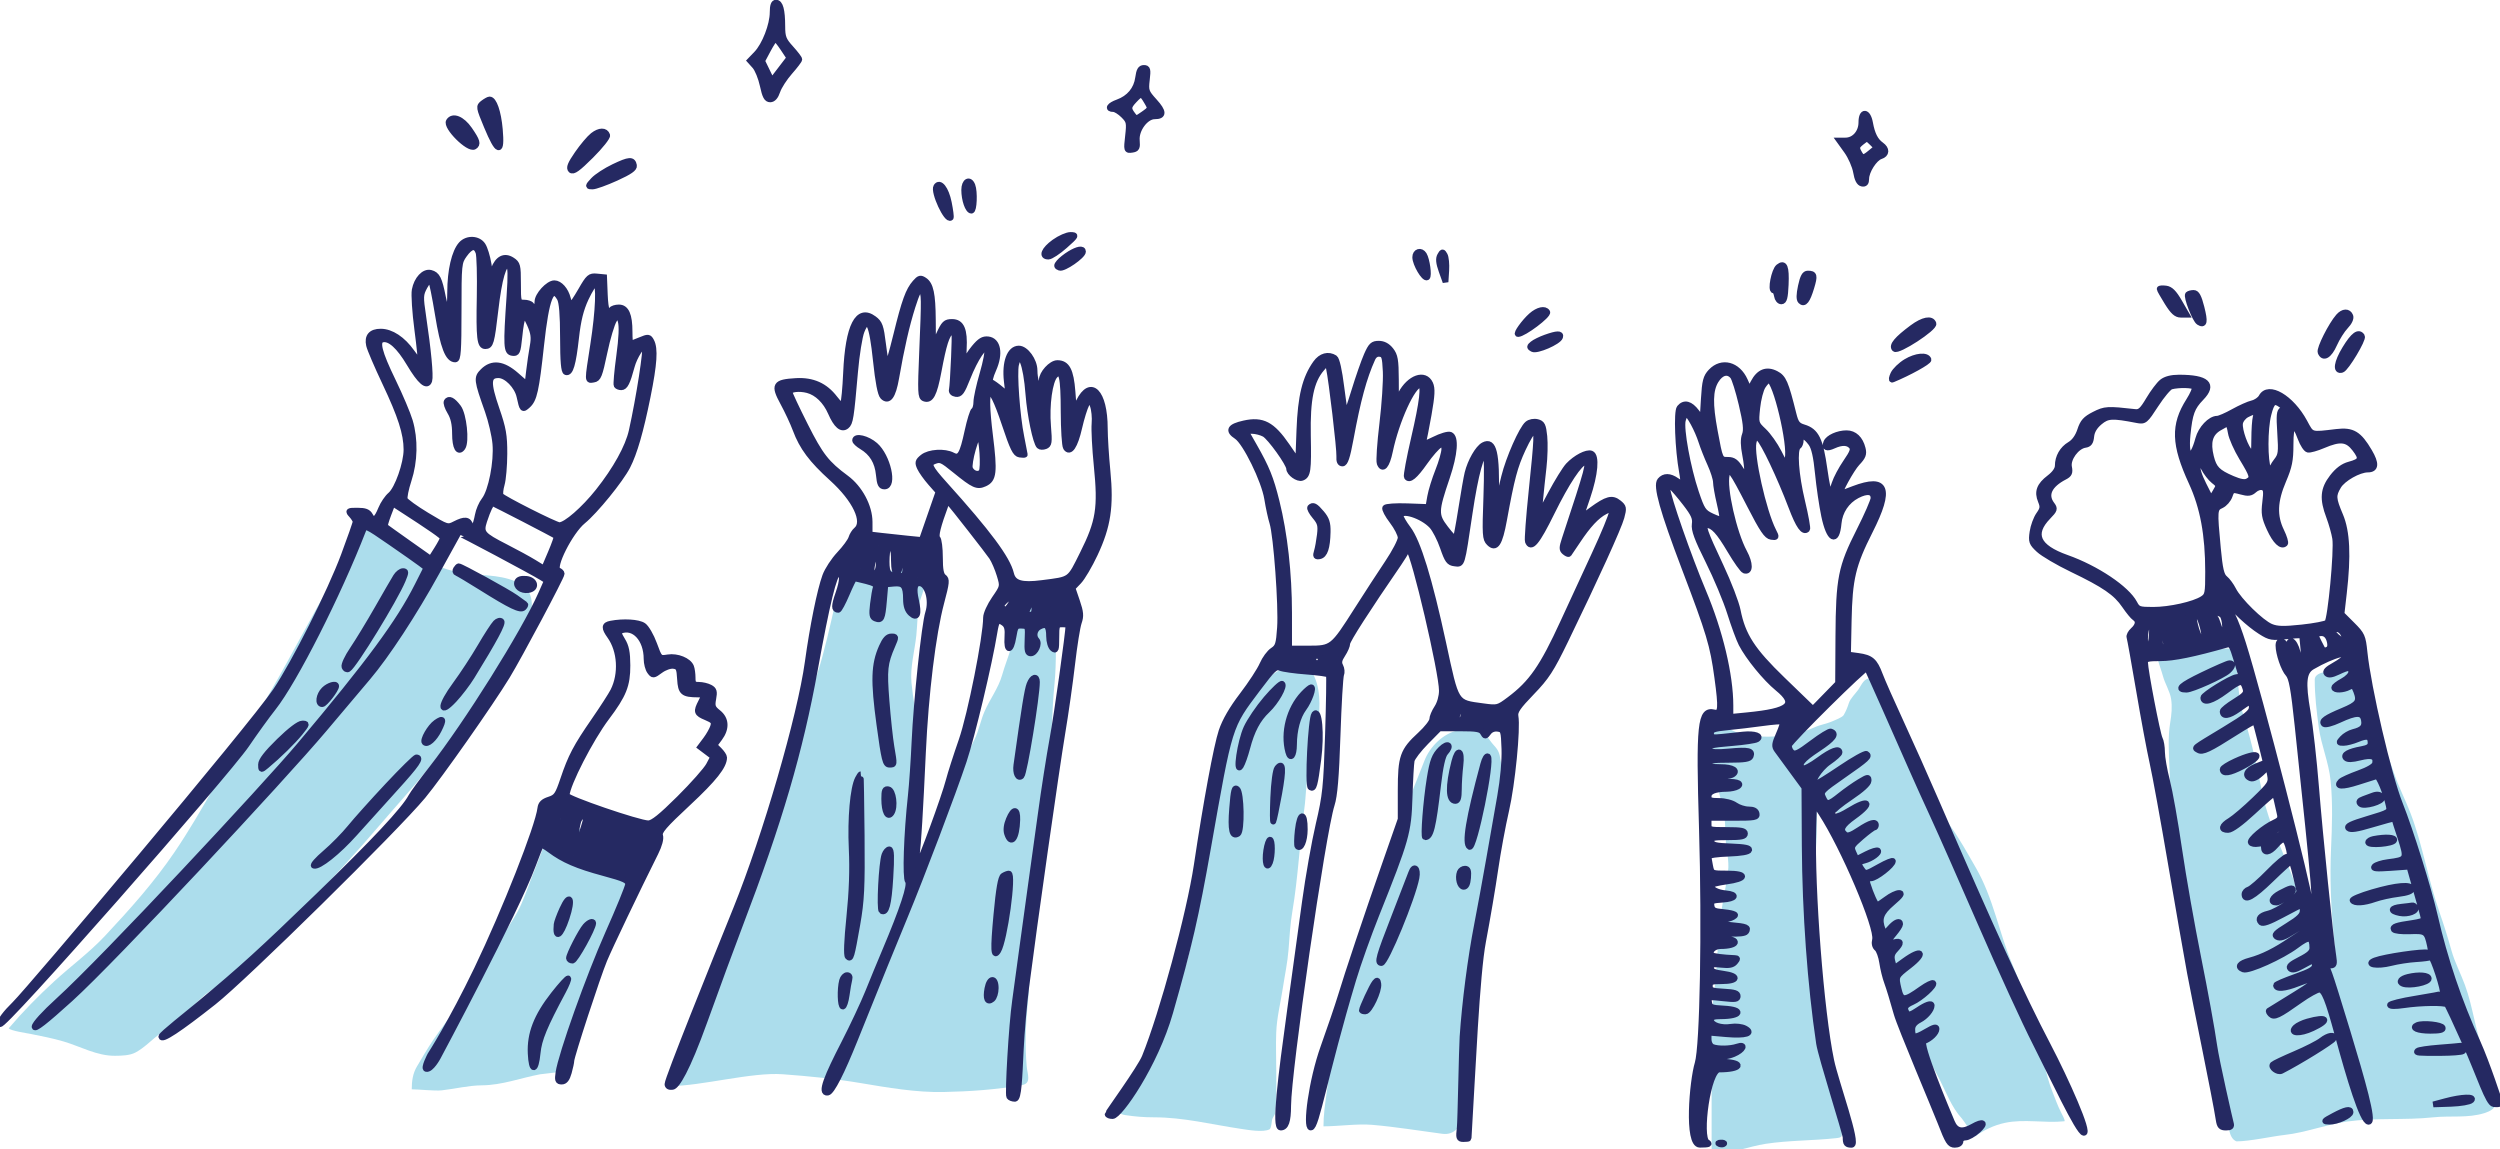
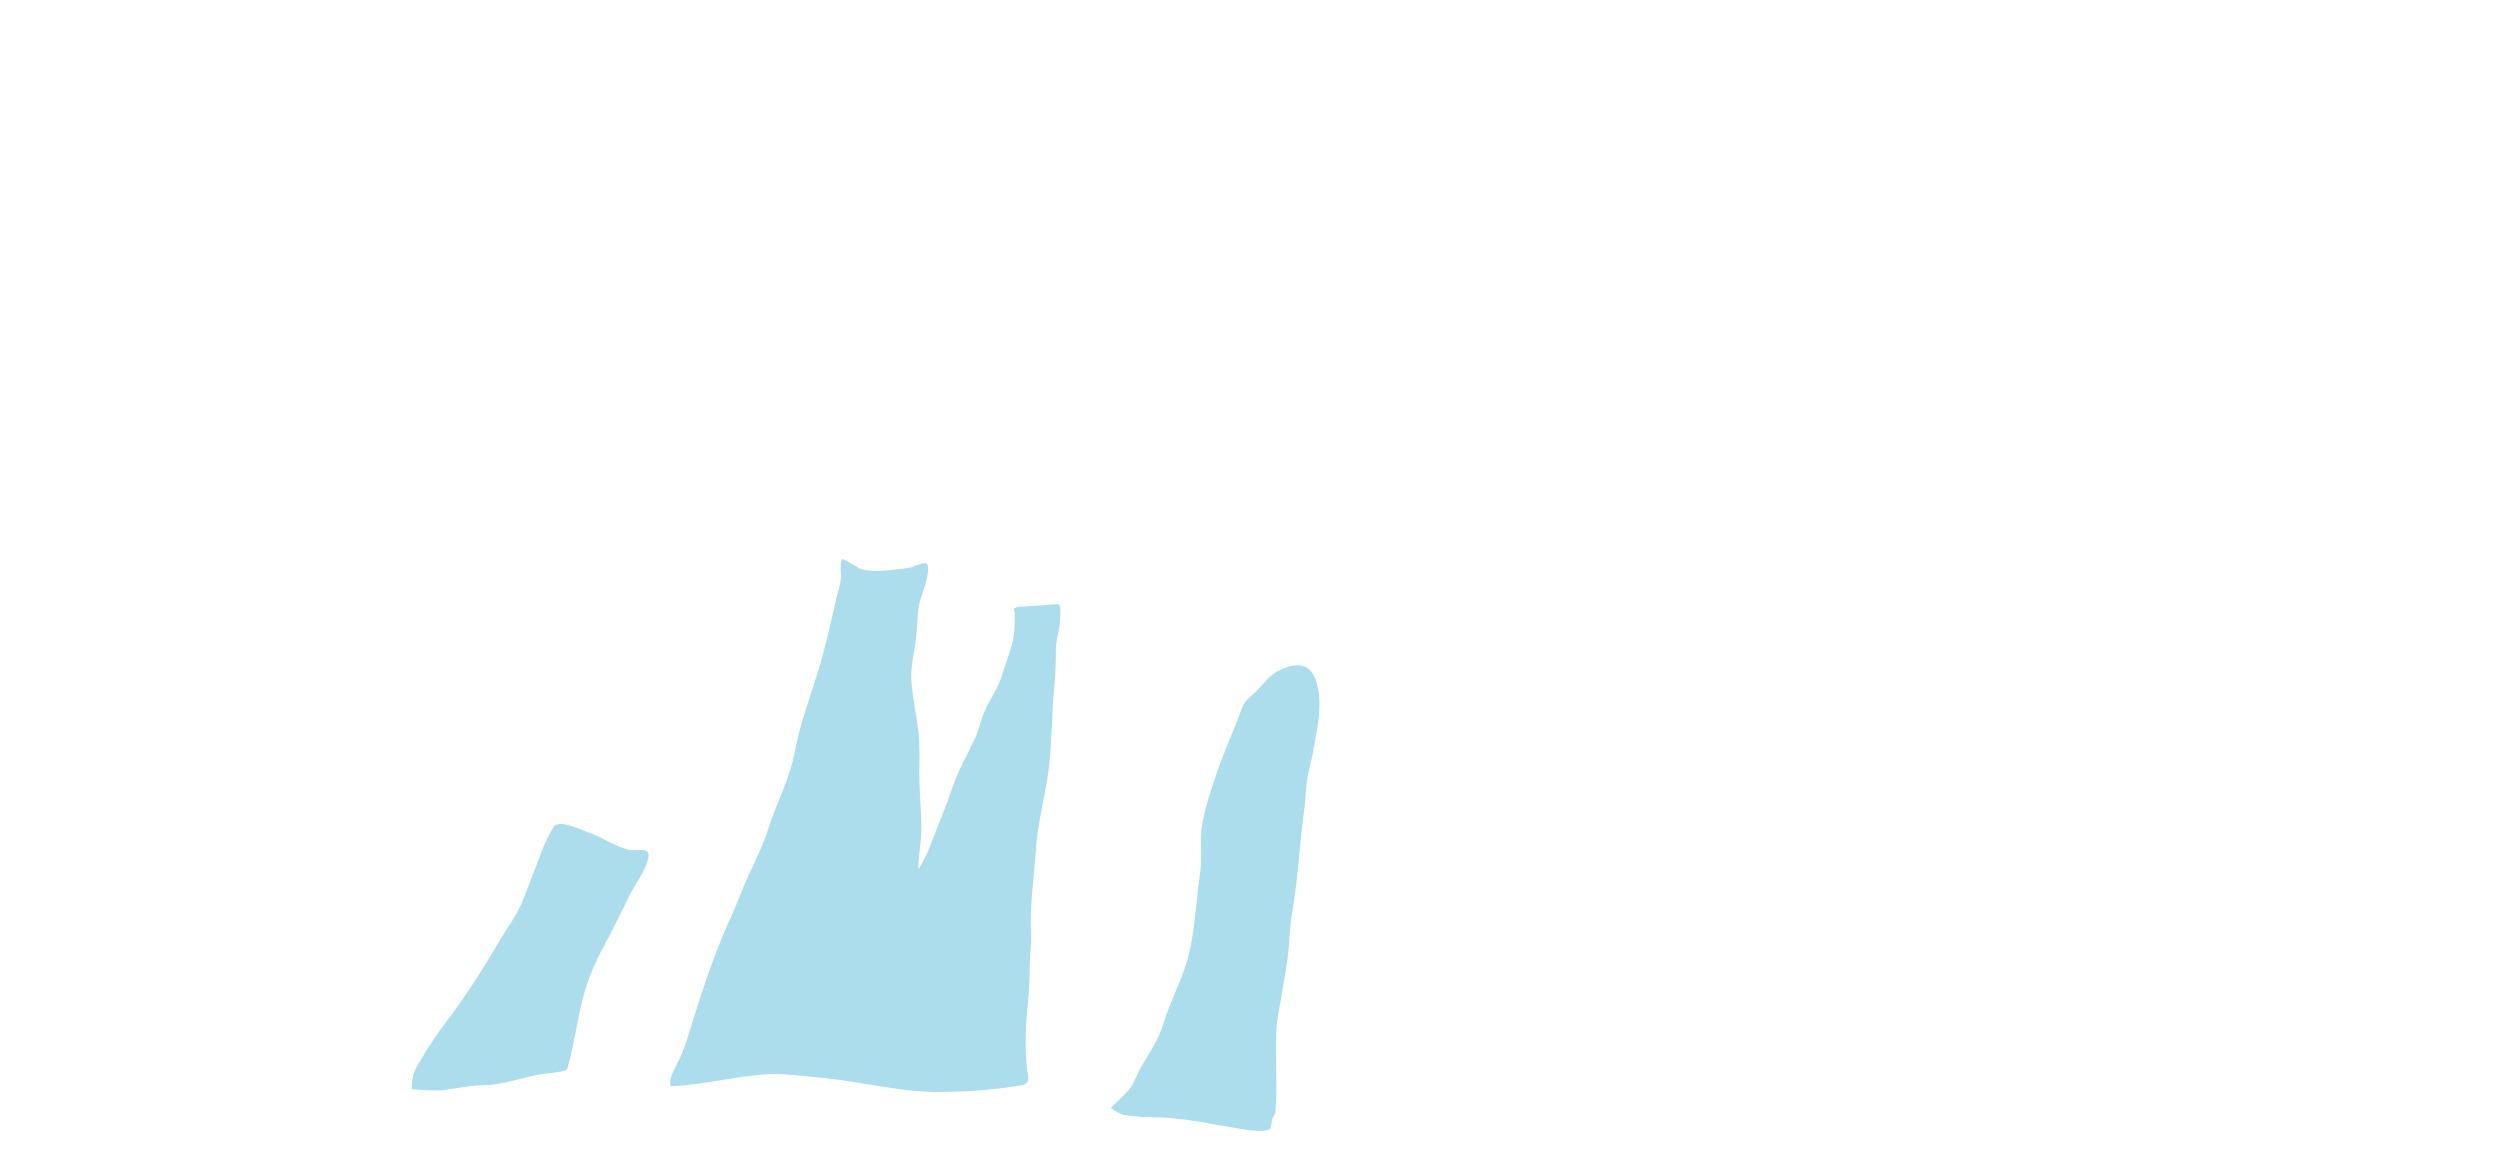
<svg xmlns="http://www.w3.org/2000/svg" width="435" height="200" viewBox="0 0 435 200" fill="none">
  <g clip-path="url(#clip0_1593_15544)">
    <path d="M72.555 185.553C71.823 186.779 71.643 188.103 71.643 189.542C72.863 189.542 75.65 189.853 76.884 189.717C79.242 189.455 81.48 188.866 83.892 188.845C87.377 188.814 90.565 187.57 93.967 186.928C94.494 186.828 98.542 186.557 98.713 185.959C99.962 181.596 100.465 177.086 101.693 172.712C102.623 169.398 104.136 166.273 105.789 163.26C107.179 160.726 108.369 158.125 109.671 155.552C110.681 153.557 112.206 151.69 112.758 149.49C113.34 147.167 111.121 148.147 109.632 147.883C107.025 147.42 104.887 145.659 102.391 144.842C101.196 144.45 97.322 142.474 96.374 143.854C94.903 145.996 94.14 148.614 93.171 151.001C92.326 153.081 91.618 155.209 90.725 157.276C89.797 159.421 88.328 161.34 87.143 163.348C84.835 167.258 82.451 171.112 79.835 174.823C78.358 176.917 76.781 178.882 75.341 181.011C74.331 182.503 73.476 184.008 72.555 185.553Z" fill="#ACDDEC" />
-     <path d="M117.974 184.809C117.275 186.211 116.446 187.463 116.635 188.973C122.011 188.973 130.801 186.521 136.202 186.921C140.771 187.258 145.189 187.688 149.723 188.451C154.416 189.24 159.418 190.111 164.185 190.01C168.816 189.911 173.305 189.609 177.841 188.799C179.521 188.499 178.763 186.902 178.647 185.574C178.334 181.985 178.455 178.306 178.831 174.719C179.063 172.514 179.159 170.236 179.181 168.018C179.199 166.136 179.497 164.252 179.394 162.382C179.136 157.649 179.933 152.717 180.229 147.992C180.538 143.067 181.91 138.46 182.5 133.582C183.084 128.764 182.989 123.937 183.471 119.124C183.675 117.09 183.723 115.023 183.723 112.975C183.723 111.305 184.336 109.802 184.412 108.172C184.437 107.64 184.777 105.131 184.073 105.131C183.396 105.131 182.746 105.192 182.073 105.267C180.856 105.402 179.625 105.414 178.404 105.519C177.947 105.558 176.785 105.533 176.444 105.916C176.374 105.994 176.557 106.631 176.56 106.758C176.607 108.86 176.553 110.657 175.929 112.714C175.441 114.325 174.817 115.876 174.357 117.498C173.738 119.675 172.244 121.674 171.329 123.744C170.609 125.37 170.345 127.111 169.543 128.711C168.834 130.126 168.156 131.554 167.436 132.963C166.076 135.626 165.25 138.533 164.156 141.31C163.253 143.601 162.313 145.893 161.448 148.195C161.26 148.695 159.788 151.489 159.788 151.226C159.788 148.849 160.312 146.543 160.312 144.157C160.312 140.977 159.963 137.829 159.963 134.667C159.963 132.197 160.092 129.684 159.788 127.23C159.44 124.421 158.858 121.596 158.594 118.785C158.343 116.111 159.159 113.236 159.439 110.574C159.651 108.557 159.592 106.44 160.099 104.473C160.224 103.986 162.556 97.985 160.924 97.985C160.195 97.985 159.17 98.526 158.468 98.759C157.361 99.128 156.282 99.165 155.139 99.292C153.374 99.488 151.354 99.508 149.655 98.953C149.266 98.826 146.776 97.121 146.549 97.326C146.122 97.713 146.335 99.649 146.335 100.154C146.335 101.571 145.781 102.969 145.472 104.337C144.477 108.741 143.516 113.168 142.142 117.468C140.709 121.955 139.124 126.339 138.26 130.968C137.408 135.533 135.153 139.623 133.756 144.002C132.952 146.525 131.867 148.933 130.709 151.313C129.417 153.969 128.461 156.789 127.224 159.477C124.54 165.309 122.46 171.494 120.556 177.624C119.781 180.118 119.14 182.471 117.974 184.809Z" fill="#ACDDEC" />
+     <path d="M117.974 184.809C117.275 186.211 116.446 187.463 116.635 188.973C122.011 188.973 130.801 186.521 136.202 186.921C140.771 187.258 145.189 187.688 149.723 188.451C154.416 189.24 159.418 190.111 164.185 190.01C168.816 189.911 173.305 189.609 177.841 188.799C179.521 188.499 178.763 186.902 178.647 185.574C178.334 181.985 178.455 178.306 178.831 174.719C179.063 172.514 179.159 170.236 179.181 168.018C179.199 166.136 179.497 164.252 179.394 162.382C179.136 157.649 179.933 152.717 180.229 147.992C180.538 143.067 181.91 138.46 182.5 133.582C183.084 128.764 182.989 123.937 183.471 119.124C183.675 117.09 183.723 115.023 183.723 112.975C183.723 111.305 184.336 109.802 184.412 108.172C184.437 107.64 184.777 105.131 184.073 105.131C183.396 105.131 182.746 105.192 182.073 105.267C180.856 105.402 179.625 105.414 178.404 105.519C177.947 105.558 176.785 105.533 176.444 105.916C176.374 105.994 176.557 106.631 176.56 106.758C176.607 108.86 176.553 110.657 175.929 112.714C175.441 114.325 174.817 115.876 174.357 117.498C173.738 119.675 172.244 121.674 171.329 123.744C170.609 125.37 170.345 127.111 169.543 128.711C168.834 130.126 168.156 131.554 167.436 132.963C166.076 135.626 165.25 138.533 164.156 141.31C163.253 143.601 162.313 145.893 161.448 148.195C161.26 148.695 159.788 151.489 159.788 151.226C159.788 148.849 160.312 146.543 160.312 144.157C160.312 140.977 159.963 137.829 159.963 134.667C159.963 132.197 160.092 129.684 159.788 127.23C159.44 124.421 158.858 121.596 158.594 118.785C158.343 116.111 159.159 113.236 159.439 110.574C159.651 108.557 159.592 106.44 160.099 104.473C160.224 103.986 162.556 97.985 160.924 97.985C160.195 97.985 159.17 98.526 158.468 98.759C153.374 99.488 151.354 99.508 149.655 98.953C149.266 98.826 146.776 97.121 146.549 97.326C146.122 97.713 146.335 99.649 146.335 100.154C146.335 101.571 145.781 102.969 145.472 104.337C144.477 108.741 143.516 113.168 142.142 117.468C140.709 121.955 139.124 126.339 138.26 130.968C137.408 135.533 135.153 139.623 133.756 144.002C132.952 146.525 131.867 148.933 130.709 151.313C129.417 153.969 128.461 156.789 127.224 159.477C124.54 165.309 122.46 171.494 120.556 177.624C119.781 180.118 119.14 182.471 117.974 184.809Z" fill="#ACDDEC" />
    <path d="M193.779 192.303C193.74 192.345 193.543 192.542 193.279 192.77C194.071 193.339 194.891 193.89 195.788 194.027C197.507 194.288 199.07 194.414 200.816 194.414C205.94 194.414 210.803 195.66 215.841 196.409C217.055 196.589 219.82 197.088 220.907 196.496C221.187 196.344 221.277 195.196 221.335 194.898C221.429 194.414 221.847 194.036 221.898 193.581C222.152 191.296 222.072 188.677 222.072 186.376C222.072 184.123 221.974 181.933 222.063 179.675C222.168 176.984 222.818 174.534 223.218 171.889C223.555 169.656 224.034 167.48 224.208 165.227C224.377 163.033 224.499 160.783 224.868 158.613C225.879 152.661 226.137 146.603 226.964 140.63C227.277 138.373 227.204 136.039 227.799 133.832C228.379 131.679 228.753 129.296 229.138 127.092C229.654 124.148 229.966 120.577 228.701 117.738C227.503 115.047 224.689 115.59 222.596 116.634C221.006 117.427 220.121 118.634 218.947 119.926C218.189 120.761 216.965 121.536 216.423 122.531C215.939 123.422 215.671 124.489 215.278 125.427C213.317 130.1 211.402 134.944 210.017 139.817C209.476 141.723 208.993 143.832 208.969 145.821C208.944 147.921 209.106 150.051 208.794 152.135C207.974 157.616 207.946 163.346 206.096 168.636C204.986 171.808 203.417 174.826 202.466 178.048C201.61 180.946 200.043 183.099 198.535 185.679C197.771 186.985 197.424 188.438 196.429 189.63C195.627 190.59 194.628 191.385 193.779 192.303Z" fill="#ACDDEC" />
-     <path d="M231.331 184.749C231.331 188.541 230.283 192.166 230.283 195.983C232.873 195.983 236.145 195.502 238.737 195.721C242.86 196.07 246.861 196.74 250.957 197.28C255.306 197.853 255.167 190.81 255.703 188.013C256.093 185.984 255.886 183.931 256.004 181.883C256.15 179.362 256.599 176.982 257.053 174.504C257.805 170.387 257.255 166.262 257.577 162.128C257.714 160.368 257.597 158.581 257.887 156.841C258.246 154.692 258.749 152.605 259.149 150.469C259.61 148.003 260.045 145.568 260.411 143.09C260.751 140.788 261.362 138.62 261.382 136.273C261.395 134.6 261.318 133.036 260.935 131.402C260.655 130.206 259.938 129.822 259.285 128.874C257.748 126.643 256.348 126.543 253.791 127.054C251.116 127.587 248.774 129.927 247.832 132.409C246.332 136.359 244.485 140.371 243.396 144.446C242.594 147.446 241.275 150.314 240.183 153.219C239.453 155.163 239.273 157.239 238.63 159.204C238.029 161.044 236.86 162.672 236.223 164.51C235.541 166.482 234.928 168.411 234.515 170.456C234.061 172.705 232.992 174.805 232.283 176.983C231.448 179.545 231.331 182.081 231.331 184.749Z" fill="#ACDDEC" />
-     <path d="M387.604 194.414C387.764 195.644 387.729 198.035 389.138 198.597C391.446 198.597 395.273 197.731 397.553 197.474C401.249 197.058 404.707 195.667 408.375 195.15C413.33 194.452 418.43 194.946 423.4 194.414C426.357 194.097 429.417 194.59 432.291 193.678C434.492 192.979 434.536 192.016 433.951 190.134C433.238 187.843 433.05 185.463 432.184 183.21C430.7 179.347 430.318 175.247 428.894 171.376C428.162 169.387 427.135 167.458 426.564 165.421C425.942 163.199 425.272 161.026 424.507 158.845C422.509 153.15 421.581 147.146 419.44 141.521C418.533 139.137 417.337 136.873 416.528 134.452C415.841 132.396 415.073 130.347 414.18 128.371C413.282 126.385 412.334 124.512 411.792 122.386C411.38 120.77 411.107 118.821 410.006 117.496C409.549 116.945 408.709 116.085 407.929 116.159C407.438 116.206 407.091 116.617 406.589 116.663C405.555 116.757 402.765 116.845 402.765 118.241C402.765 121.096 403.083 123.727 403.464 126.55C403.889 129.697 405.203 132.632 405.522 135.808C405.925 139.83 405.774 143.745 405.599 147.777C405.392 152.555 405.562 157.444 406.007 162.206C406.169 163.935 406.429 165.652 406.337 167.396C406.28 168.471 406.246 168.123 405.726 167.474C402.318 163.225 400.732 157.427 398.825 152.386C397.13 147.908 394.809 143.332 393.797 138.655C392.803 134.064 391.967 129.58 390.526 125.088C389.431 121.673 389.446 118.37 389.041 114.842C388.839 113.084 388.69 112.838 387.109 112.838C383.738 112.838 380.48 113.004 377.161 113.709C376.056 113.944 375.197 113.715 375.51 114.929C375.745 115.839 376.101 116.715 376.345 117.622C376.706 118.963 377.565 120.278 377.772 121.621C377.985 123.004 377.848 124.345 377.617 125.727C377.201 128.217 377.386 130.896 377.471 133.406C377.583 136.691 377.846 139.908 378.267 143.167C379.425 152.14 380.092 161.288 381.742 170.185C382.865 176.24 384.37 182.126 386.381 187.945C387.121 190.085 387.315 192.185 387.604 194.414Z" fill="#ACDDEC" />
-     <path d="M9.439 170.749C6.658 173.301 3.96 176.04 1.521 178.919C1.732 179.34 4.816 179.801 5.223 179.883C7.188 180.279 9.13 180.646 11.056 181.215C14.06 182.103 16.852 183.74 20.044 183.707C21.153 183.696 22.572 183.67 23.573 183.135C25.095 182.323 26.335 181.001 27.691 179.957C29.461 178.594 31.044 177.046 32.822 175.7C33.855 174.918 34.665 173.918 35.665 173.102C36.482 172.435 37.412 171.935 38.255 171.304C43.51 167.375 48.398 162.644 52.954 157.938C57.588 153.15 62.05 148.302 66.37 143.231C69.001 140.142 71.763 137.139 74.311 133.982C76.34 131.469 78.199 128.824 80.259 126.335C84.616 121.071 88.514 115.77 91.387 109.545C92.26 107.652 92.99 105.471 92.212 103.409C91.688 102.018 89.812 101.131 88.511 100.745C85.471 99.845 82.157 100.201 79.066 99.422C75.717 98.577 72.519 96.976 69.548 95.239C67.6 94.1 65.547 91.971 63.142 91.971C61.784 91.971 61.489 93.112 61.173 94.225C60.728 95.793 60.038 97.106 59.245 98.523C57.951 100.835 56.617 103.122 55.323 105.435C51.598 112.098 48.13 118.888 44.048 125.346C39.273 132.901 35.378 140.905 30.338 148.313C26.79 153.529 22.594 158.225 18.287 162.824C15.556 165.74 12.369 168.059 9.439 170.749Z" fill="#ACDDEC" />
-     <path d="M297.821 188.7V200.863C300.743 200.863 304.371 199.46 307.243 199.023C311.295 198.407 315.442 198.482 319.513 198.036C320.647 197.911 320.481 197.713 320.481 196.68C320.481 196.102 320.519 195.503 320.471 194.927C320.18 191.433 319.198 188.145 318.225 184.788C317.57 182.53 316.699 180.262 316.636 177.903C316.577 175.674 316.029 173.487 315.813 171.27C315.388 166.892 314.198 162.81 314.593 158.371C315.002 153.779 316.123 149.256 316.123 144.639C316.123 143.006 316.035 141.018 316.472 139.449C316.743 138.475 317.236 139.143 317.789 139.497C319.935 140.871 320.191 143.224 321.217 145.433C322.582 148.373 322.884 151.762 323.928 154.788C325.867 160.402 327.246 166.24 329.361 171.793C331.507 177.425 334.739 182.452 337.466 187.78C338.657 190.106 339.571 192.67 341.369 194.627C341.751 195.043 343.483 197.853 343.664 197.726C345.25 196.615 346.933 195.791 348.835 195.382C352.229 194.652 355.769 195.462 359.197 195.101C359.45 195.075 358.719 193.745 358.616 193.542C358.005 192.344 357.596 191.144 357.095 189.892C355.794 186.639 355.41 182.98 354.2 179.695C353.534 177.888 353.134 175.92 352.515 174.078C351.795 171.936 350.964 169.749 350.094 167.667C347.778 162.125 346.846 156.275 343.799 150.992C342.316 148.42 340.921 145.864 339.171 143.458C337.412 141.039 336.462 138.041 335.045 135.42C334.245 133.941 333.751 132.292 332.857 130.869C332.193 129.812 331.498 128.79 330.862 127.712C329.654 125.665 329.06 123.637 328.141 121.476C327.668 120.364 326.879 118.162 325.42 118.067C324.311 117.995 323.943 119.135 323.367 119.965C322.887 120.655 321.946 121.542 321.701 122.338C321.486 123.036 321.165 123.815 320.791 124.439C320.565 124.816 319.313 125.29 318.902 125.475C317.863 125.943 316.732 126.09 315.697 126.569C313.083 127.78 309.507 128.284 306.643 128.167C305.119 128.105 303.294 127.96 301.907 127.305C300.895 126.827 300.053 126.608 298.905 126.608C295.757 126.608 299.363 138.76 299.738 140.301C300.178 142.107 300.206 144.039 300.261 145.898C300.32 147.868 300.936 149.678 300.678 151.66C300.39 153.864 299.914 156.041 299.564 158.235C298.976 161.92 298.863 165.721 298.605 169.439C298.35 173.122 297.564 176.759 297.482 180.45C297.421 183.209 297.821 185.941 297.821 188.7Z" fill="#ACDDEC" />
-     <path fill-rule="evenodd" clip-rule="evenodd" d="M134.44 2.135C134.44 4.34 133.073 7.863 131.637 9.359L130.49 10.553L131.343 11.502C131.812 12.025 132.43 13.542 132.715 14.873C133.121 16.761 133.407 17.293 134.016 17.293C134.53 17.293 134.958 16.803 135.272 15.855C135.534 15.065 136.498 13.568 137.414 12.529C138.331 11.49 139.081 10.502 139.081 10.334C139.081 10.166 138.416 9.295 137.604 8.398C136.315 6.974 136.127 6.488 136.122 4.558C136.115 1.76 135.766 0.456 135.023 0.456C134.624 0.456 134.44 0.985 134.44 2.135ZM133.629 8.688L132.609 10.606L133.45 12.338L134.291 14.07L135.824 12.067L137.357 10.064L136.264 8.417C135.664 7.511 135.054 6.77 134.91 6.77C134.767 6.77 134.191 7.633 133.629 8.688ZM198.028 13.546C197.759 15.546 196.484 17.078 194.49 17.797C193.027 18.325 192.612 18.977 193.738 18.977C194.096 18.977 194.879 19.465 195.476 20.061C196.484 21.067 196.542 21.328 196.276 23.671C195.997 26.138 196.013 26.195 196.964 26.06C197.805 25.942 197.92 25.716 197.807 24.407C197.645 22.543 199.357 20.24 200.904 20.24C202.536 20.24 202.527 19.465 200.874 17.64C199.408 16.021 199.326 15.786 199.554 13.867C199.766 12.08 199.699 11.821 199.028 11.821C198.448 11.821 198.203 12.243 198.028 13.546ZM197.378 17.425C196.313 18.557 196.273 18.904 197.083 19.97C197.658 20.729 197.717 20.725 198.972 19.833C200.263 18.916 200.265 18.908 199.539 17.682C198.661 16.199 198.547 16.185 197.378 17.425ZM84.062 17.926C83.283 18.515 83.301 18.632 84.695 21.983C86.65 26.684 87.359 26.844 86.972 22.498C86.702 19.467 85.941 17.273 85.172 17.307C85.003 17.314 84.504 17.593 84.062 17.926ZM323.879 21.292C323.879 23.057 322.658 24.449 321.11 24.449H320.029L321.327 26.253C322.042 27.246 322.77 28.901 322.947 29.933C323.166 31.21 323.5 31.853 323.995 31.948C324.515 32.048 324.723 31.809 324.724 31.11C324.726 29.775 326.159 27.532 327.225 27.195C328.307 26.852 328.35 25.939 327.321 25.21C326.322 24.502 325.749 23.369 325.392 21.397C325.014 19.307 323.879 19.228 323.879 21.292ZM78.103 21.1C77.501 22.073 81.552 26.114 82.527 25.513C83.219 25.086 83.06 24.526 81.681 22.526C80.406 20.677 78.769 20.025 78.103 21.1ZM103.151 23.57C102.564 24.03 101.357 25.462 100.466 26.751C99.233 28.537 98.965 29.213 99.339 29.587C99.714 29.961 100.547 29.364 102.835 27.081C104.487 25.433 105.756 23.835 105.654 23.53C105.36 22.648 104.305 22.664 103.151 23.57ZM323.895 24.772C323.064 25.443 322.994 25.692 323.415 26.477C324.016 27.596 324.231 27.6 325.533 26.519L326.556 25.67L325.712 24.828C324.886 24.004 324.847 24.003 323.895 24.772ZM106.805 29.024C105.412 29.689 103.813 30.73 103.251 31.34C102.267 32.405 102.261 32.447 103.092 32.447C103.568 32.447 105.418 31.783 107.204 30.971C109.581 29.89 110.415 29.307 110.316 28.796C110.102 27.695 109.513 27.733 106.805 29.024ZM167.771 33.051C167.771 34.779 168.425 36.657 169.026 36.657C169.492 36.657 169.624 33.367 169.203 32.271C168.718 31.011 167.771 31.527 167.771 33.051ZM162.911 32.46C162.349 33.368 164.754 38.55 165.424 37.874C165.514 37.783 165.366 36.606 165.095 35.258C164.614 32.867 163.524 31.47 162.911 32.46ZM183.445 42.131C181.634 43.441 181.143 44.661 182.432 44.646C182.838 44.641 184.12 43.796 185.28 42.768C187.269 41.006 187.327 40.898 186.293 40.882C185.69 40.873 184.408 41.435 183.445 42.131ZM80.26 42.51C79.083 43.808 78.326 47.063 78.326 50.825C78.326 52.756 78.161 54.336 77.959 54.336C77.757 54.336 77.358 53.153 77.073 51.705C76.441 48.498 76.076 47.773 74.947 47.478C73.807 47.181 72.514 48.562 72.157 50.458C72.008 51.253 72.211 54.361 72.609 57.365C73.007 60.369 73.256 62.902 73.163 62.995C73.07 63.087 72.394 62.313 71.659 61.274C70.075 59.031 68.067 57.708 66.247 57.705C64.578 57.703 63.866 58.535 64.212 60.084C64.359 60.742 65.612 63.671 66.996 66.592C69.729 72.36 70.719 75.446 70.726 78.223C70.733 80.634 69.165 85.08 67.943 86.117C67.397 86.58 66.665 87.657 66.316 88.509C65.516 90.461 64.991 90.792 64.409 89.707C64.062 89.061 63.527 88.853 62.213 88.853C60.556 88.853 60.507 88.889 61.173 89.623C61.557 90.047 61.871 90.567 61.87 90.781C61.87 90.994 60.946 93.642 59.817 96.664C57.436 103.037 51.243 115.34 47.961 120.214C43.764 126.448 5.154 172.19 2.567 174.722C0.935 176.32 0 177.579 0 178.18C0 179.567 39.485 134.609 42.876 129.612C44.341 127.453 46.44 124.549 47.539 123.16C51.233 118.495 58.854 103.457 63.179 92.304C63.546 91.356 63.648 91.399 67.881 94.319C70.261 95.96 72.654 97.643 73.199 98.058L74.19 98.812L72.622 101.919C69.4 108.3 64.276 115.246 52.136 129.685C46.036 136.939 18.262 166.734 10.127 174.127C7.702 176.331 6.014 178.19 6.014 178.658C6.014 179.218 7.855 177.784 12.237 173.813C19.884 166.884 49.156 135.488 56.409 126.876C59.495 123.212 62.906 119.172 63.989 117.898C67.259 114.051 72.07 106.707 75.983 99.588C78.019 95.883 79.721 92.812 79.764 92.761C79.85 92.664 92.693 99.508 94.231 100.471L95.159 101.052L94.122 103.394C91.142 110.116 81.269 125.874 75.122 133.72C73.431 135.879 71.818 138.08 71.538 138.611C70.356 140.857 65.075 146.504 55.457 155.809C45.374 165.563 42.097 168.545 34.763 174.644C32.733 176.333 28.064 180 28.064 180.35C28.064 181.178 31.176 179.109 37.189 174.361C42.562 170.117 68.801 144.284 73.587 138.525C76.459 135.069 85.364 122.391 88.249 117.651C90.402 114.113 97.734 100.332 97.734 99.822C97.734 99.627 97.458 99.361 97.121 99.233C96.02 98.811 99.2 92.503 101.435 90.676C103.564 88.936 107.97 83.52 109.189 81.146C110.384 78.817 111.471 75.054 112.692 69.016C113.847 63.303 114.022 60.651 113.33 59.36C112.921 58.599 112.797 58.587 111.379 59.177C110.547 59.524 109.794 59.808 109.707 59.808C109.619 59.808 109.547 58.873 109.547 57.731C109.547 54.811 108.968 53.494 107.684 53.494C107.112 53.494 106.526 53.684 106.383 53.915C105.731 54.967 105.355 54.1 105.241 51.284L105.117 48.233L103.829 48.107C102.653 47.992 102.415 48.2 101.087 50.515C100.287 51.908 99.51 53.054 99.361 53.061C99.213 53.068 98.96 52.552 98.801 51.916C98.436 50.454 97.395 49.285 96.46 49.285C95.404 49.285 93.514 51.347 93.514 52.499C93.514 53.514 92.93 53.832 92.46 53.073C92.316 52.842 91.736 52.652 91.169 52.652C90.163 52.652 90.139 52.574 90.139 49.294C90.139 46.202 90.058 45.884 89.113 45.266C87.784 44.397 86.624 44.972 85.905 46.856L85.38 48.233L85.008 45.935C84.803 44.671 84.351 43.203 84.002 42.672C83.213 41.471 81.279 41.387 80.26 42.51ZM80.78 44.339C79.836 45.66 79.802 45.996 79.802 54.126C79.801 61.034 79.696 62.544 79.214 62.544C77.948 62.544 77.11 60.384 76.194 54.757C75.685 51.632 75.135 48.927 74.971 48.747C74.808 48.567 74.317 49.08 73.881 49.888C73.146 51.25 73.129 51.624 73.643 55.056C74.518 60.894 74.947 65.427 74.699 66.227C74.319 67.457 73.119 66.429 71.227 63.251C69.445 60.258 67.838 58.805 66.593 59.061C65.44 59.297 65.924 61.253 68.39 66.333C69.627 68.88 70.944 71.992 71.318 73.25C72.26 76.423 72.179 80.284 71.1 83.563C70.607 85.062 70.308 86.56 70.436 86.892C70.564 87.224 72.289 88.473 74.271 89.667C77.802 91.795 77.897 91.825 79.133 91.188C80.861 90.296 81.556 90.371 81.869 91.484C82.087 92.255 82.203 92.314 82.498 91.8C82.696 91.453 82.983 90.477 83.135 89.633C83.287 88.788 83.794 87.61 84.263 87.016C85.471 85.484 86.472 80.376 86.189 77.196C86.061 75.762 85.466 73.205 84.867 71.513C82.94 66.07 82.899 65.731 84.035 64.597C85.615 63.021 87.513 63.247 89.838 65.289L91.764 66.981L92.054 64.552C92.213 63.216 92.498 61.271 92.687 60.229C92.96 58.722 92.859 57.948 92.191 56.441C91.165 54.124 90.79 54.583 90.365 58.675C90.092 61.299 89.99 61.531 89.154 61.411C88.095 61.261 88.044 60.292 88.644 51.557C88.9 47.81 88.863 46.382 88.503 46.159C87.664 45.642 86.85 48.422 86.2 54.021C85.55 59.618 85.378 60.229 84.447 60.229C83.484 60.229 83.324 58.844 83.462 51.702C83.534 47.942 83.439 44.439 83.251 43.918C82.773 42.593 81.925 42.737 80.78 44.339ZM186.124 44.167C185.428 44.591 184.6 45.251 184.283 45.634C183.793 46.226 183.807 46.366 184.381 46.586C185.069 46.849 188.445 44.516 188.445 43.777C188.445 43.169 187.5 43.327 186.124 44.167ZM246.248 44.76C246.25 45.918 247.809 48.57 248.308 48.262C248.686 48.029 248.294 45.155 247.769 44.306C247.243 43.458 246.247 43.755 246.248 44.76ZM250.57 44.454C250.263 45.001 250.337 45.76 250.832 47.145L251.521 49.074L251.649 47.078C251.72 45.981 251.602 44.77 251.387 44.387C251.03 43.75 250.962 43.756 250.57 44.454ZM309.456 46.442C308.711 47.032 308.026 50.548 308.656 50.548C308.874 50.548 309.114 50.974 309.188 51.495C309.262 52.016 309.607 52.442 309.955 52.442C310.445 52.442 310.617 51.783 310.715 49.537C310.85 46.422 310.516 45.601 309.456 46.442ZM313.354 49.779C313.034 51.268 313.023 52.093 313.319 52.388C313.944 53.011 314.48 52.329 315.174 50.03C315.807 47.933 315.723 47.601 314.561 47.601C314.013 47.601 313.702 48.163 313.354 49.779ZM159.238 49.18C158.065 50.514 157.392 52.371 155.958 58.225C155.179 61.406 154.445 63.912 154.327 63.795C154.209 63.677 153.911 61.946 153.664 59.947C153.268 56.742 153.08 56.214 152.067 55.462C149.269 53.387 147.572 56.672 147.213 64.86C147.095 67.522 146.864 69.951 146.699 70.256C146.484 70.653 146.07 70.382 145.247 69.305C143.562 67.101 141.388 66.13 138.506 66.296C134.841 66.508 134.562 66.975 136.249 70.073C137.019 71.489 138.001 73.594 138.43 74.752C139.567 77.814 141.217 80.023 144.764 83.228C148.837 86.909 150.687 90.82 149.012 92.207C148.673 92.488 148.273 93.127 148.123 93.627C147.974 94.127 147.048 95.389 146.064 96.43C145.082 97.472 143.967 99.177 143.587 100.219C142.674 102.721 141.405 108.98 140.549 115.193C139.247 124.647 133.225 145.394 128.095 158.098C124.031 168.161 116.139 187.743 116.139 188.64C116.139 189.025 116.467 189.204 117.016 189.12C117.75 189.007 119.493 186.319 122.603 177.672C124.642 172 127.397 164.518 128.724 161.045C135.606 143.037 139.205 130.764 141.808 116.425C143.889 104.962 145.146 99.798 145.857 99.798C146.679 99.798 146.685 100.902 145.876 103.248C145.112 105.463 145.107 106.112 145.854 106.112C146.022 106.112 146.683 104.881 147.324 103.376C147.965 101.871 148.567 100.64 148.661 100.64C148.756 100.64 149.687 100.854 150.731 101.117C152.11 101.463 152.565 101.761 152.394 102.205C152.265 102.541 152.039 103.838 151.892 105.087C151.669 106.981 151.742 107.403 152.332 107.629C153.372 108.027 153.544 107.667 153.814 104.532L154.059 101.692L155.491 101.556C157.21 101.392 157.63 101.921 157.639 104.258C157.643 105.435 157.91 106.221 158.48 106.735C159.602 107.749 159.937 106.901 159.384 104.447C158.939 102.47 159.13 101.482 159.959 101.482C161.345 101.482 162.218 104.381 161.5 106.6C160.862 108.575 159.438 122.017 159.122 129.053C158.977 132.295 158.685 136.535 158.475 138.476C157.745 145.206 157.494 152.779 157.98 153.364C158.467 153.95 157.074 158.178 153.993 165.465C153.161 167.433 151.832 170.653 151.04 172.621C150.248 174.589 148.372 178.587 146.872 181.505C143.923 187.241 142.615 190.335 144.021 190.12C144.731 190.011 146.455 186.61 148.776 180.829C152.95 170.435 155.328 164.573 157.404 159.572C160.34 152.494 165.872 137.905 167.698 132.421C169.156 128.042 172.159 115.44 173.04 110.008C173.378 107.919 173.628 107.674 174.657 108.424C175.236 108.847 175.385 109.432 175.285 110.894C175.111 113.456 175.909 113.424 176.332 110.853C176.637 109.002 176.765 108.826 177.783 108.871C178.869 108.918 178.898 108.988 178.79 111.304C178.699 113.258 178.802 113.689 179.357 113.689C180.162 113.689 180.93 111.973 180.385 111.395C179.733 110.705 179.971 109.528 180.859 109.054C182.071 108.407 182.538 108.869 182.538 110.716C182.538 111.631 182.811 112.549 183.171 112.847C183.721 113.302 183.804 113.061 183.804 111.004C183.804 108.761 183.859 108.638 184.858 108.638C185.439 108.638 185.913 108.696 185.913 108.767C185.913 110.067 183.928 124.213 183.155 128.422C182.581 131.548 181.65 137.514 181.085 141.682C180.521 145.849 179.772 151.248 179.421 153.679C179.07 156.11 178.392 161.035 177.915 164.623C177.437 168.212 176.856 172.474 176.624 174.094C175.996 178.465 175.332 190.38 175.602 190.816C175.731 191.025 176.176 191.196 176.591 191.196C177.264 191.196 177.375 187.592 177.617 182.618C177.767 179.551 178.191 174.673 178.559 171.779C179.886 161.363 183.841 133.557 184.847 127.58C185.412 124.223 186.18 118.825 186.555 115.583C186.93 112.342 187.452 109.073 187.716 108.318C188.109 107.193 188.053 106.531 187.405 104.627L186.614 102.308L187.719 101.158C188.326 100.526 189.585 98.385 190.516 96.402C192.785 91.571 193.308 88.121 192.703 81.947C192.45 79.354 192.241 76.012 192.239 74.519C192.234 68.192 189.783 65.706 187.698 69.911L186.879 71.561L186.616 68.148C186.33 64.447 185.656 63.176 183.98 63.176C182.91 63.176 181.272 64.978 181.272 66.154C181.272 66.573 181.104 67.018 180.898 67.145C180.476 67.406 180.022 66.02 180.011 64.439C179.999 62.733 178.495 60.65 177.276 60.65C175.692 60.65 174.804 63.046 175.179 66.308L175.467 68.808L174.166 67.716C173.45 67.115 172.659 66.556 172.408 66.472C172.115 66.375 172.282 65.572 172.869 64.248C174.07 61.539 173.658 59.248 171.934 59.049C171.08 58.95 170.521 59.288 169.508 60.513C168.785 61.388 168.193 62.346 168.193 62.641C168.193 62.935 168.051 63.176 167.877 63.177C167.702 63.177 167.622 62.088 167.696 60.756C167.887 57.381 167.302 56.02 165.664 56.02C164.524 56.02 164.265 56.269 163.367 58.23L162.355 60.44L162.321 55.676C162.288 51.148 161.935 49.486 160.852 48.765C160.169 48.31 159.953 48.365 159.238 49.18ZM101.943 51.916C101.052 53.822 100.584 55.706 100.244 58.756C99.725 63.397 99.249 65.013 98.477 64.756C98.111 64.635 97.963 62.928 97.956 58.724C97.948 54.739 97.771 52.56 97.402 51.916C95.994 49.455 95.063 51.786 94.167 60.019C93.303 67.961 92.957 69.522 91.837 70.533C90.935 71.348 90.889 71.3 90.386 68.996C89.985 67.166 88.133 65.281 86.734 65.281C84.885 65.281 84.813 66.571 86.405 71.187C87.568 74.558 87.778 75.757 87.765 78.961C87.757 81.045 87.55 83.437 87.306 84.276C87.061 85.116 86.981 85.992 87.129 86.224C87.445 86.721 96.667 91.379 97.334 91.379C98.45 91.379 101.598 88.642 104.092 85.502C107.146 81.657 109.295 77.772 109.92 74.962C111.201 69.199 112.538 60.582 112.205 60.229C111.817 59.819 110.393 62.02 109.931 63.743C109.177 66.556 108.761 67.385 108.104 67.385C107.765 67.385 107.397 67.239 107.286 67.06C107.175 66.881 107.376 64.591 107.733 61.971C108.17 58.765 108.255 56.772 107.994 55.877L107.608 54.547L106.868 55.663C106.462 56.277 105.698 58.834 105.172 61.346C104.33 65.36 104.103 65.928 103.294 66.047C102.182 66.209 102.188 66.607 103.214 59.972C104.14 53.988 104.318 49.285 103.618 49.285C103.374 49.285 102.621 50.469 101.943 51.916ZM158.781 53.339C157.735 56.66 156.855 60.515 155.937 65.793C155.389 68.943 154.615 70.015 153.611 69.013C153.204 68.607 152.794 66.485 152.406 62.789C151.723 56.273 151.036 54.843 149.924 57.617C149.557 58.531 149.045 61.718 148.786 64.7C148.084 72.775 147.955 73.585 147.288 74.138C146.46 74.823 145.522 74.024 144.559 71.811C143.671 69.772 142.178 68.32 140.52 67.885C139.062 67.502 137.393 67.704 137.393 68.263C137.393 68.481 138.609 71.073 140.096 74.021C142.754 79.295 143.817 80.657 147.238 83.183C149.603 84.928 151.308 88.121 151.313 90.813L151.316 92.984L153.321 93.219C154.423 93.349 156.464 93.569 157.856 93.708L160.388 93.96L161.843 89.769L163.298 85.577L161.915 84.006C161.155 83.142 160.318 81.963 160.053 81.385C159.638 80.476 159.706 80.23 160.555 79.543C161.662 78.649 164.372 78.484 165.761 79.225C166.996 79.884 167.453 79.137 168.344 75.001C168.744 73.143 169.254 71.511 169.476 71.373C169.699 71.236 169.881 70.588 169.881 69.933C169.881 69.278 170.364 67.08 170.954 65.048C171.544 63.016 171.918 61.071 171.786 60.726C171.424 59.786 169.711 62.303 168.341 65.788C167.39 68.206 167.055 68.665 166.326 68.553C165.794 68.471 165.516 68.174 165.618 67.796C165.71 67.454 165.877 64.905 165.99 62.131C166.175 57.569 166.131 57.141 165.528 57.64C164.692 58.332 164.209 59.857 163.307 64.649C162.555 68.648 161.954 69.776 160.81 69.338C160.179 69.097 160.145 68.32 160.447 61.177C160.85 51.664 160.84 51.041 160.27 50.473C159.956 50.159 159.515 51.007 158.781 53.339ZM375.774 50.281C375.774 50.397 376.372 51.451 377.102 52.625C378.109 54.24 378.68 54.757 379.458 54.757H380.484L379.209 52.547C378.268 50.916 377.651 50.302 376.854 50.204C376.26 50.131 375.774 50.166 375.774 50.281ZM380.717 51.229C380.362 51.583 381.948 55.665 382.597 56.065C383.58 56.671 383.696 56.022 383.059 53.498C382.59 51.64 382.229 50.969 381.699 50.969C381.302 50.969 380.86 51.086 380.717 51.229ZM266.446 54.915C265.256 55.961 263.699 58.125 264.135 58.125C265.121 58.125 269.532 54.806 269.218 54.299C268.807 53.635 267.595 53.905 266.446 54.915ZM406.899 55.073C405.627 56.517 403.538 60.671 403.774 61.287C404.239 62.494 405.276 61.895 406.154 59.914C406.642 58.814 407.53 57.404 408.128 56.782C408.775 56.107 409.112 55.384 408.962 54.993C408.628 54.124 407.703 54.16 406.899 55.073ZM332.739 57.013C330.052 59.01 329.109 60.144 329.668 60.702C330.228 61.261 336.674 57.066 336.422 56.306C336.103 55.335 334.61 55.622 332.739 57.013ZM268.921 58.726C268.048 59.037 267.039 59.535 266.679 59.834C266.098 60.315 266.096 60.417 266.658 60.731C267.389 61.139 271.184 59.494 271.46 58.651C271.677 57.987 270.937 58.008 268.921 58.726ZM408.041 60.665C406.582 63.062 406.339 64.727 407.505 64.339C408.231 64.098 411.284 58.998 410.988 58.521C410.42 57.604 409.496 58.277 408.041 60.665ZM237.816 61.783C237.335 62.87 236.344 65.71 235.615 68.097C234.887 70.483 234.222 72.366 234.137 72.282C234.053 72.198 233.719 69.992 233.396 67.381C233.035 64.461 232.593 62.497 232.249 62.279C231.124 61.568 229.847 61.917 228.942 63.185C227.082 65.791 226.31 68.953 226.091 74.855L225.885 80.431L223.936 77.591C221.358 73.835 219.675 72.954 216.456 73.673C213.97 74.228 213.591 74.9 215.179 75.939C216.711 76.94 219.972 83.6 220.485 86.776C220.725 88.266 221.132 90.148 221.389 90.958C222.084 93.152 222.98 105.417 222.72 109.195C222.521 112.105 222.374 112.568 221.453 113.17C220.88 113.544 220.067 114.651 219.647 115.628C219.227 116.606 217.66 119.006 216.164 120.961C214.366 123.313 213.142 125.427 212.549 127.205C211.676 129.824 209.898 139.432 208.234 150.521C206.966 158.969 202.29 176.227 199.19 183.897C198.385 185.888 192.715 193.67 192.715 193.857C192.715 194.043 193.106 194.196 193.582 194.196C194.79 194.196 200.995 185.331 203.615 176.142C206.921 164.541 208.101 159.419 210.191 147.575C214 125.993 213.842 126.503 218.792 119.919C221.512 116.303 221.956 115.889 222.764 116.218C223.265 116.423 225.335 116.712 227.364 116.861C229.394 117.01 231.13 117.257 231.221 117.41C231.313 117.563 231.242 122.234 231.065 127.791C230.772 136.941 230.619 138.416 229.439 143.445C228.723 146.498 227.651 152.56 227.056 156.915C226.462 161.27 225.316 169.604 224.509 175.435C222.781 187.92 221.764 196.196 222.834 196.196C223.762 196.196 224.135 195.11 224.143 192.383C224.161 186.464 230.137 144.937 231.73 139.998C232.223 138.469 232.499 135.186 232.738 128.001C232.918 122.56 233.198 117.792 233.36 117.405C233.522 117.018 233.462 116.342 233.226 115.903C232.902 115.298 232.996 114.804 233.613 113.87C234.061 113.192 234.429 112.332 234.43 111.96C234.433 111.397 237.897 106.006 243.403 97.995C244.006 97.119 244.581 96.172 244.682 95.89C244.783 95.609 244.987 95.489 245.136 95.625C246.093 96.5 250.89 116.998 250.885 120.19C250.884 121.185 250.533 122.424 250.044 123.16C249.583 123.855 249.204 124.763 249.203 125.178C249.201 125.593 248.266 126.792 247.123 127.842C244.074 130.644 243.715 131.665 243.715 137.545V142.541L240.923 150.53C237.773 159.539 234.478 169.383 233.246 173.463C232.792 174.968 231.455 178.898 230.276 182.197C228.179 188.065 227.15 196.196 228.079 196.196C229.08 196.196 230.458 187.153 235.48 170.42C236.295 167.705 238.087 162.671 239.463 159.234C244.731 146.069 245.081 144.833 245.27 138.735C245.363 135.725 245.527 132.849 245.633 132.342C245.74 131.836 246.867 130.368 248.137 129.08L250.447 126.738H254.022C256.986 126.738 257.668 126.864 258.015 127.475C258.411 128.172 258.464 128.169 259.009 127.435C259.367 126.951 259.973 126.713 260.615 126.804C261.599 126.942 261.652 127.104 261.765 130.316C261.837 132.36 261.546 135.586 261.024 138.525C260.552 141.187 259.688 146.112 259.104 149.469C258.52 152.826 257.577 157.963 257.008 160.885C255.884 166.656 254.878 174.428 254.48 180.408C254.342 182.492 254.124 195.097 253.996 196.196C253.783 198.019 253.84 198.196 254.645 198.196C255.131 198.196 255.532 198.149 255.535 198.091C256.249 186.364 256.947 169.642 258.06 163.781C258.785 159.961 259.738 154.349 260.177 151.31C260.616 148.271 261.471 143.638 262.076 141.015C263.132 136.441 264.087 126.779 263.697 124.612C263.548 123.786 264.107 122.965 266.507 120.481C269.087 117.813 269.906 116.552 272.391 111.431C277.678 100.536 281.658 91.789 282.138 90.011C282.573 88.398 282.534 88.19 281.669 87.491C280.512 86.556 279.615 86.79 276.96 88.718L274.976 90.16L276.222 86.481C277.577 82.482 277.851 79.292 276.873 78.918C276.105 78.624 274.156 79.641 272.883 81C272.334 81.587 270.946 83.831 269.8 85.986L267.714 89.906L267.969 87.17C268.109 85.665 268.388 83.021 268.588 81.296C268.788 79.57 268.847 77.152 268.72 75.922C268.522 74.013 268.342 73.649 267.488 73.435C266.913 73.291 266.19 73.428 265.788 73.758C264.795 74.571 262.515 79.729 261.72 82.96C261.35 84.465 260.863 86.454 260.639 87.38C260.242 89.017 260.233 88.994 260.295 86.538C260.491 78.835 259.933 76.488 258.134 77.449C257.157 77.97 255.847 80.258 255.339 82.329C255.168 83.023 254.675 85.84 254.243 88.588C253.812 91.337 253.373 93.67 253.269 93.774C253.165 93.877 252.387 93.057 251.54 91.95C249.744 89.602 249.76 88.991 251.779 83.031C253.149 78.988 253.373 76.038 252.342 75.643C251.981 75.505 250.72 75.88 249.54 76.477C248.143 77.183 247.471 77.36 247.616 76.984C247.738 76.666 248.177 74.475 248.591 72.115C249.182 68.75 249.239 67.595 248.859 66.763C247.938 64.746 245.254 65.692 243.73 68.569L242.909 70.121L242.89 66.074C242.874 62.634 242.74 61.86 241.997 60.918C241.414 60.178 240.718 59.808 239.907 59.808C238.865 59.808 238.567 60.09 237.816 61.783ZM238.801 62.421C237.313 65.721 236.268 69.571 235 76.436C234.424 79.552 234.058 80.645 233.589 80.645C233.151 80.645 232.98 80.258 233.033 79.382C233.108 78.145 231.688 66.095 231.223 64.018L230.987 62.965L229.975 64.138C228.118 66.29 227.459 69.489 227.58 75.78C227.697 81.912 227.58 82.748 226.551 83.142C225.838 83.415 224.308 82.314 224.306 81.527C224.303 80.692 220.993 76.077 220.003 75.529C219.47 75.234 218.513 74.986 217.877 74.977L216.721 74.962L218.22 77.593C220.408 81.434 221.108 83.166 222.129 87.263C223.524 92.865 224.3 99.777 224.304 106.638L224.307 112.847H227.659C231.787 112.847 231.892 112.763 236.123 106.112C237.817 103.45 240.219 99.756 241.461 97.904C242.703 96.052 243.718 94.099 243.717 93.564C243.716 93.029 243.054 91.727 242.246 90.671C241.437 89.615 240.886 88.572 241.022 88.354C241.157 88.136 242.901 88.017 244.898 88.089L248.529 88.222L248.848 86.403C249.023 85.402 249.649 83.381 250.238 81.911C250.827 80.441 251.31 78.743 251.31 78.138C251.31 77.18 251.204 77.094 250.492 77.474C250.043 77.714 248.885 79.033 247.92 80.406C246.175 82.889 245.213 83.676 244.781 82.978C244.657 82.777 245.22 79.743 246.033 76.235C247.521 69.822 247.853 66.964 247.112 66.964C245.804 66.964 242.952 73.228 241.851 78.516C241.322 81.059 240.569 81.94 240.058 80.612C239.902 80.208 240.109 77.114 240.517 73.737C240.924 70.359 241.194 66.27 241.115 64.649C240.99 62.051 240.87 61.688 240.105 61.579C239.534 61.497 239.088 61.785 238.801 62.421ZM331.657 62.937C330.713 63.506 329.713 64.473 329.433 65.085C329.154 65.697 329.082 66.134 329.273 66.055C332.155 64.868 335.677 62.918 335.563 62.571C335.285 61.724 333.368 61.903 331.657 62.937ZM176.798 63.413C176.428 64.883 176.975 72.405 177.715 76.015C178.047 77.635 178.318 79.022 178.318 79.096C178.319 79.17 177.916 79.17 177.424 79.096C176.685 78.984 176.229 78.058 174.787 73.734C172.114 65.712 171.118 66.532 172.272 75.804C173.063 82.155 172.921 83.436 171.343 84.153C170.034 84.748 169.439 84.481 166.207 81.855C163.851 79.94 163.634 79.847 162.532 80.269C161.436 80.689 161.741 81.362 164.325 84.229C171.953 92.694 175.292 97.183 175.928 99.831C176.327 101.493 177.729 101.911 181.335 101.444C186.41 100.787 186.035 101.058 188.398 96.329C191.193 90.734 191.566 88.39 190.827 81.066C190.523 78.056 190.352 74.741 190.446 73.7C190.541 72.658 190.4 71.237 190.133 70.542L189.647 69.28L189.064 70.332C188.743 70.911 188.171 72.749 187.792 74.416C187.063 77.627 186.158 78.974 185.466 77.882C185.255 77.549 185.077 74.72 185.069 71.595C185.056 65.516 184.74 64.166 183.599 65.305C182.646 66.255 182.06 70.473 182.368 74.162C182.605 76.988 182.548 77.394 181.884 77.648C181.47 77.807 180.988 77.788 180.812 77.607C180.21 76.984 179.217 72.221 178.945 68.648C178.531 63.221 177.487 60.674 176.798 63.413ZM297.697 64.673C296.836 65.588 296.65 66.299 296.464 69.409L296.243 73.068L295.215 71.7C294.105 70.223 293.066 69.964 292.241 70.957C291.697 71.61 291.946 78.162 292.665 82.118C292.855 83.16 292.942 84.079 292.86 84.16C292.779 84.242 292.277 84.005 291.747 83.635C290.532 82.786 289.538 82.776 288.848 83.606C288.097 84.508 289.3 88.811 293.101 98.818C297.452 110.271 298.033 112.214 298.804 117.865C299.549 123.318 299.468 124.25 298.273 123.964C295.843 123.381 295.578 125.881 296.13 144.207C296.653 161.539 296.28 182.051 295.39 185C294.454 188.102 293.493 199.198 295.768 199.183C297.335 199.173 297.611 199.077 297.034 198.741C295.605 197.911 297.167 186.091 299.162 186.091C302.932 186.091 303.622 184.937 299.968 184.744C298.459 184.665 297.508 184.414 297.393 184.064C297.254 183.646 297.564 183.577 298.662 183.783C299.586 183.956 300.678 183.82 301.66 183.411C303.351 182.706 303.875 181.557 302.256 182.105C301.07 182.506 298.961 182.545 298.015 182.183C297.59 182.02 297.298 181.454 297.298 180.793V179.678L300.357 179.947C303.764 180.246 305.231 179.792 303.626 178.935C303.095 178.651 302.021 178.528 301.219 178.657C299.465 178.941 297.72 178.35 297.72 177.472C297.72 177.006 298.173 176.83 299.373 176.83C302.992 176.83 303.477 175.668 299.935 175.483C297.766 175.371 297.494 175.254 297.371 174.386C297.236 173.436 297.291 173.42 299.797 173.703C301.975 173.949 302.361 173.892 302.361 173.328C302.361 172.814 301.811 172.634 299.935 172.537C297.833 172.427 297.509 172.298 297.509 171.569C297.509 170.841 297.79 170.727 299.58 170.727C302.452 170.727 302.652 169.798 299.859 169.428C298.212 169.21 297.72 168.976 297.72 168.409C297.72 167.791 298.01 167.706 299.53 167.877C300.862 168.026 301.488 167.902 301.902 167.404C302.372 166.839 302.369 166.724 301.885 166.703C299.709 166.609 298.093 166.399 297.873 166.179C297.273 165.58 298.188 164.623 299.36 164.623C302.366 164.623 302.861 163.465 299.935 163.278C298.833 163.207 297.953 162.96 297.981 162.729C298.01 162.48 299.155 162.366 300.781 162.449C302.545 162.539 303.64 162.416 303.833 162.105C304.292 161.365 303.909 161.201 301.129 160.95C298.571 160.718 297.522 159.999 299.724 159.986C300.362 159.983 301.164 159.803 301.505 159.588C302.052 159.243 302.052 159.17 301.505 158.979C301.164 158.86 300.22 158.708 299.408 158.641C298.255 158.546 297.902 158.317 297.799 157.596C297.682 156.77 297.881 156.66 299.698 156.544C302.048 156.394 302.425 155.639 300.253 155.433C298.79 155.295 297.72 154.725 297.72 154.085C297.72 153.902 298.891 153.594 300.323 153.399C303.962 152.907 304.11 151.995 300.55 151.995C297.836 151.995 297.825 151.99 297.562 150.679C297.417 149.956 297.298 149.206 297.298 149.012C297.298 148.819 298.849 148.606 300.745 148.539C302.966 148.46 304.252 148.236 304.36 147.909C304.48 147.548 303.576 147.365 301.235 147.277C298.491 147.175 297.917 147.031 297.799 146.417C297.676 145.772 298.028 145.681 300.643 145.681C303.014 145.681 303.627 145.551 303.627 145.049C303.627 144.544 302.994 144.418 300.462 144.418C297.369 144.418 297.298 144.394 297.298 143.365V142.313H301.548C305.37 142.313 305.784 142.239 305.652 141.576C305.552 141.073 305.109 140.84 304.25 140.84C303.559 140.84 302.524 140.508 301.951 140.103C301.35 139.678 300.143 139.367 299.103 139.367C297.617 139.367 297.298 139.227 297.298 138.574C297.298 137.723 298.362 137.281 300.462 137.261C301.159 137.254 302.007 137.072 302.349 136.857C303.332 136.237 301.863 135.859 299.39 136.096C297.814 136.247 297.298 136.156 297.298 135.727C297.298 135.338 297.868 135.155 299.091 135.151C300.077 135.147 301.146 134.979 301.466 134.777C302.52 134.111 301.502 133.473 299.383 133.473C297.811 133.473 297.298 133.318 297.298 132.842C297.298 132.331 297.973 132.21 300.839 132.21C303.564 132.21 304.435 132.068 304.618 131.593C304.995 130.612 304.233 130.438 300.921 130.747C298.731 130.952 297.736 130.892 297.519 130.543C297.031 129.755 297.444 129.622 301.413 129.294C303.477 129.124 305.41 128.834 305.707 128.651C306.645 128.072 305.309 127.603 303.32 127.812C302.329 127.916 300.663 128.092 299.619 128.204C297.975 128.379 297.72 128.301 297.72 127.621C297.72 126.96 298.17 126.793 300.568 126.558C302.134 126.405 304.896 126.076 306.705 125.826C308.513 125.577 310.082 125.462 310.19 125.57C310.299 125.678 309.991 126.661 309.506 127.754C308.758 129.443 308.709 129.857 309.185 130.507C309.493 130.927 310.694 132.568 311.854 134.152L313.964 137.032L314.018 147.145C314.081 158.761 314.999 171.412 316.515 181.563C316.852 183.819 321.137 197.234 321.137 197.93C321.137 199 321.301 199.196 322.192 199.196C323.428 199.196 319.413 188.245 318.637 184.54C316.856 176.038 315.209 154.752 315.516 144.207L315.651 139.577L316.89 141.471C320.777 147.417 326.761 161.486 326.256 163.493C326.091 164.15 326.218 164.71 326.605 165.03C326.939 165.307 327.342 166.418 327.499 167.499C327.657 168.579 328.039 170.127 328.347 170.937C328.655 171.748 329.403 174.199 330.009 176.384C330.614 178.57 336.797 193.122 337.624 195.277C338.936 198.696 339.255 199.196 340.126 199.196C340.733 199.196 341.126 198.948 341.126 198.564C341.126 198.215 341.5 197.933 341.963 197.933C342.423 197.933 343.42 197.37 344.178 196.682C345.648 195.348 345.101 194.974 343.235 196.039C341.397 197.087 340.309 196.837 339.627 195.21C338.822 193.289 333.845 181.491 334.743 181.173C335.86 180.778 336.958 179.721 336.958 179.04C336.958 178.585 336.5 178.702 335.115 179.512C333.133 180.671 332.739 180.6 332.739 179.086C332.739 178.435 333.151 177.902 333.992 177.468C335.087 176.904 336.114 175.691 336.114 174.964C336.114 174.454 335.159 174.771 333.686 175.77C332.539 176.547 332.061 176.681 331.816 176.296C331.235 175.384 331.443 174.944 332.726 174.378C334.252 173.704 336.755 171.436 336.382 171.064C336.234 170.917 335.306 171.37 334.32 172.072C331.322 174.209 330.844 174.203 330.344 172.021C329.849 169.864 329.835 169.895 332.211 168.05C335.159 165.76 334.41 164.977 331.373 167.173L329.592 168.46L329.279 167.292C329.043 166.412 329.17 165.908 329.798 165.241C330.917 164.053 330.844 163.636 329.574 163.954C328.994 164.099 328.52 164.1 328.52 163.955C328.52 163.811 328.994 163.13 329.574 162.442C330.155 161.754 330.629 161.016 330.629 160.802C330.629 160.083 329.787 160.406 328.846 161.485C327.996 162.461 327.885 162.489 327.612 161.801C326.859 159.898 327.231 158.837 329.258 157.105C330.758 155.822 331.06 155.388 330.458 155.377C330.016 155.369 329.032 155.836 328.271 156.415C327.51 156.993 326.771 157.467 326.628 157.467C326.366 157.467 325.497 155.553 324.955 153.784C324.721 153.017 324.829 152.837 325.523 152.837C326.402 152.837 329.363 150.528 329.363 149.843C329.363 149.633 328.293 150.065 326.985 150.801C324.703 152.087 324.584 152.109 324.032 151.356C323.244 150.28 323.304 150.02 324.406 149.744C325.65 149.432 327.116 148.349 326.767 148.001C326.616 147.85 325.712 148.123 324.759 148.609L323.026 149.491L322.519 148.38C322.044 147.339 322.13 147.167 323.895 145.645C324.93 144.752 325.919 144.016 326.094 144.01C326.268 144.002 326.41 143.807 326.41 143.576C326.41 142.84 325.412 143.121 323.478 144.401C322.079 145.327 321.461 145.528 321.052 145.19C320.075 144.381 320.462 143.604 322.613 142.063C325.983 139.646 325.262 138.866 321.687 141.061C319.678 142.294 318.801 142.38 318.829 141.341C318.837 141.065 320.257 139.893 321.985 138.735C323.962 137.411 325.13 136.345 325.136 135.859C325.144 135.144 325.03 135.157 323.562 136.035C322.692 136.556 321.188 137.613 320.221 138.384C318.117 140.064 317.827 140.098 317.21 138.746C316.755 137.749 316.905 137.586 320.718 134.933C324.946 131.992 325.396 131.574 324.754 131.178C324.532 131.041 322.523 132.164 320.291 133.674C318.058 135.184 316.063 136.42 315.858 136.42C314.896 136.42 316.552 133.751 318.228 132.601C319.247 131.901 320.081 131.148 320.081 130.927C320.081 130.089 318.696 130.589 316.469 132.23C315.197 133.167 313.972 133.819 313.744 133.678C312.795 133.094 313.497 132.177 316.311 130.328C319.035 128.538 319.681 127.658 318.549 127.281C318.315 127.203 316.845 128.105 315.282 129.286C312.928 131.063 312.331 131.343 311.81 130.911C311.464 130.624 311.237 130.068 311.306 129.675C311.427 128.991 324.629 115.927 324.86 116.263C324.984 116.443 330.311 128.411 332.614 133.684C333.423 135.536 335.135 139.324 336.419 142.103C337.702 144.881 341.469 153.405 344.789 161.045C348.109 168.685 352.321 177.872 354.15 181.461C357.042 187.138 361.626 197.002 362.579 197.115C363.64 197.24 359.559 188.042 356.29 181.801C351.856 173.336 346.55 161.746 336.959 139.577C335.155 135.41 332.366 129.159 330.76 125.686C329.154 122.213 327.508 118.487 327.102 117.406C326.195 114.985 325.559 114.434 323.314 114.129L321.558 113.889L321.677 108.001C321.824 100.705 322.393 98.3 325.361 92.431C329.126 84.984 328.307 82.867 322.512 85.064C321.291 85.528 320.256 85.906 320.21 85.906C319.795 85.908 322.155 81.603 323.136 80.57C324.175 79.477 324.353 79.016 324.11 78.044C323.686 76.35 322.666 75.383 321.302 75.383C319.799 75.383 318.09 76.154 317.774 76.974C317.413 77.913 317.835 78.106 319.045 77.556C320.487 76.901 321.56 76.939 322.166 77.669C322.567 78.151 322.374 78.697 321.196 80.405C320.387 81.578 319.497 83.249 319.219 84.117C318.941 84.986 318.58 85.843 318.416 86.023C318.252 86.203 317.824 84.243 317.464 81.668C316.74 76.485 316.011 75.009 313.854 74.357C312.76 74.027 312.47 73.65 312.07 72.042C310.701 66.541 310.336 65.702 309.022 65.024C307.382 64.178 306.057 64.703 305.082 66.584L304.388 67.924L303.621 66.215C302.357 63.397 299.58 62.674 297.697 64.673ZM298.559 66.228C297.538 67.899 297.488 70.255 298.374 75.021C299.304 80.027 299.298 80.014 300.668 80.014C301.602 80.014 302.088 80.365 302.848 81.592C303.639 82.868 303.855 83.018 303.98 82.373C304.065 81.934 303.92 80.49 303.659 79.165C303.334 77.518 303.318 76.404 303.607 75.646C303.928 74.803 303.79 73.522 303.032 70.325C302.484 68.008 301.8 65.831 301.513 65.487C300.66 64.46 299.455 64.763 298.559 66.228ZM376.188 66.465C375.669 66.884 374.633 68.258 373.887 69.517C372.778 71.39 372.347 71.784 371.516 71.69C366.687 71.145 366.263 71.17 364.404 72.115C362.882 72.888 362.416 73.406 361.944 74.853C361.572 75.992 360.928 76.894 360.165 77.343C358.853 78.117 358.053 79.514 358.053 81.036C358.053 81.66 357.526 82.42 356.605 83.121C354.855 84.453 354.438 85.574 355.099 87.167C355.523 88.19 355.473 88.541 354.758 89.557C354.296 90.212 353.8 91.567 353.655 92.569C353.415 94.234 353.508 94.498 354.752 95.657C355.5 96.354 358.089 97.876 360.505 99.039C366.199 101.778 368.187 103.147 369.691 105.359C370.367 106.352 371.157 107.316 371.448 107.501C372.209 107.986 372.099 108.817 371.161 109.664C370.713 110.069 370.426 110.62 370.524 110.887C370.622 111.155 371.369 115.308 372.184 120.116C372.999 124.925 374.058 130.608 374.538 132.745C375.018 134.882 376.443 142.692 377.704 150.101C378.965 157.509 380.469 166.128 381.046 169.253C381.974 174.28 385.453 190.928 386.047 194.828C386.218 195.955 386.442 196.196 387.319 196.196C388.133 196.196 388.333 196.023 388.167 195.459C388.049 195.054 385.642 184.544 385.27 181.882C384.898 179.219 383.658 172.4 382.515 166.728C381.373 161.056 379.871 152.531 379.179 147.785C378.488 143.039 377.534 137.658 377.059 135.826C376.584 133.995 376.196 131.767 376.196 130.874C376.196 129.982 376.016 128.923 375.797 128.521C375.396 127.787 373.242 116.601 373.242 115.252C373.242 114.646 373.673 114.531 375.939 114.531C378.2 114.531 381.675 113.823 387.41 112.194C388.186 111.973 388.386 112.275 389.15 114.816L390.012 117.688L389.116 117.827C388.075 117.989 383.378 120.898 383.372 121.384C383.36 122.435 384.915 121.982 387.244 120.255C389.902 118.285 390.233 118.247 390.718 119.853C390.945 120.603 390.633 120.975 388.867 122.059C387.699 122.776 386.744 123.543 386.744 123.763C386.744 124.756 387.803 124.622 389.484 123.417C391.675 121.847 391.806 121.829 391.806 123.095C391.806 123.901 390.939 124.606 387.06 126.952C381.373 130.392 381.784 130.07 382.512 130.519C383.215 130.952 384.371 130.407 388.977 127.469C390.785 126.315 392.323 125.442 392.394 125.528C392.465 125.615 392.912 127.258 393.387 129.179L394.251 132.673L392.607 133.329C390.918 134.004 390.456 134.99 391.621 135.435C392.017 135.587 392.76 135.227 393.491 134.529L394.702 133.371L394.977 134.832C395.237 136.217 395.098 136.442 392.321 139.125C390.709 140.683 388.795 142.319 388.067 142.761C386.515 143.702 386.352 144.42 387.693 144.412C388.285 144.409 389.912 143.228 392.017 141.275C393.874 139.552 395.511 138.134 395.656 138.123C395.802 138.113 396.03 138.65 396.164 139.317C396.297 139.985 396.523 140.991 396.664 141.553C396.872 142.383 396.703 142.675 395.762 143.102C393.949 143.927 391.353 146.131 391.643 146.599C391.787 146.832 392.358 146.936 392.911 146.831C393.678 146.685 393.916 146.824 393.916 147.423C393.916 148.523 394.863 148.397 395.947 147.154C397.325 145.573 397.774 145.714 398.296 147.891C398.498 148.735 398.413 149.048 397.982 149.048C397.657 149.048 396.194 150.278 394.732 151.781C393.269 153.283 391.728 154.622 391.306 154.756C390.885 154.889 390.541 155.269 390.541 155.601C390.541 156.9 392.042 156.07 395.155 153.047C396.943 151.311 398.517 149.89 398.651 149.89C398.785 149.89 399.12 150.884 399.396 152.1C399.671 153.316 399.979 154.615 400.081 154.989C400.292 155.767 396.542 158.514 394.651 158.966C393.282 159.293 392.802 159.891 393.416 160.504C393.719 160.806 394.848 160.406 397.082 159.204C398.857 158.249 400.39 157.467 400.488 157.467C400.586 157.467 400.667 157.914 400.667 158.46C400.667 159.221 400.065 159.823 398.082 161.044C395.937 162.365 395.618 162.703 396.207 163.032C396.734 163.326 397.428 163.097 398.892 162.147C400.293 161.238 400.991 160.999 401.294 161.324C401.586 161.636 401.551 161.844 401.187 161.977C400.893 162.084 399.746 162.795 398.637 163.555C395.962 165.391 393.668 166.535 391.488 167.121C389.654 167.613 389.193 168.245 390.344 168.686C391.255 169.034 397.038 166.433 399.565 164.538C401.774 162.882 402.334 162.962 402.348 164.932C402.353 165.643 401.828 166.138 400.193 166.964C398.609 167.765 398.158 168.181 398.501 168.524C398.845 168.867 399.408 168.747 400.614 168.071C402.622 166.945 402.776 166.937 402.776 167.959C402.776 168.593 402.039 169.029 399.402 169.959C397.546 170.613 396.027 171.269 396.027 171.418C396.023 172.167 397.513 172.051 399.905 171.115C404.293 169.399 404.092 170.151 399.397 173.017C396.962 174.503 394.889 175.782 394.788 175.86C394.687 175.938 394.825 176.222 395.093 176.489C395.693 177.088 396.451 176.729 400.166 174.091C401.632 173.051 403.16 172.2 403.564 172.2C404.39 172.2 405.061 173.864 406.787 180.198C408.78 187.508 411.072 195.196 412.141 195.196C413.09 195.196 411.061 188.068 408.455 179.461C407 174.657 405.602 170.193 405.348 169.542C404.754 168.019 404.758 167.991 405.573 167.991C406.13 167.991 406.212 167.692 406.009 166.412C405.501 163.214 403.662 145.218 403.001 136.983C402.626 132.315 401.964 126.431 401.53 123.907C400.63 118.673 400.817 116.884 402.354 116.001C404.152 114.968 405.936 114.18 407.179 113.869C408.966 113.421 408.386 114.52 406.192 115.739C404.916 116.447 404.527 116.867 404.847 117.187C405.168 117.507 405.732 117.432 406.794 116.926C408.687 116.026 409.105 116.032 409.105 116.961C409.105 117.382 408.461 118.053 407.628 118.5C406.816 118.937 406.152 119.453 406.152 119.648C406.152 120.143 407.729 120.092 408.715 119.565C409.408 119.195 409.602 119.304 409.97 120.269C410.655 122.066 410.331 122.536 407.628 123.665C404.655 124.907 403.866 125.468 404.375 125.976C404.586 126.186 405.725 125.888 407.03 125.283C409.996 123.905 411.056 123.9 411.317 125.262C411.544 126.447 411.087 126.964 409.45 127.374C408.83 127.529 407.995 128.018 407.594 128.46C406.897 129.228 406.906 129.264 407.787 129.264C408.295 129.264 409.389 128.981 410.218 128.635C411.905 127.932 412.48 128.093 412.48 129.27C412.48 129.86 412.069 130.142 410.898 130.352C408.677 130.752 407.641 131.339 408.188 131.886C408.494 132.19 409.237 132.171 410.617 131.824C412.741 131.291 413.51 131.588 413.258 132.845C413.167 133.3 412.116 133.929 410.427 134.538C408.95 135.071 407.538 135.71 407.291 135.957C406.336 136.909 407.553 136.963 410.275 136.088C411.836 135.587 413.294 135.125 413.515 135.062C413.907 134.95 415.143 137.931 415.639 140.185C415.882 141.285 415.796 141.339 412.014 142.468C409.143 143.326 408.264 143.748 408.617 144.099C408.969 144.451 410.046 144.288 412.781 143.469C414.81 142.862 416.511 142.406 416.56 142.455C416.609 142.503 417.116 144.01 417.687 145.804C418.87 149.522 418.838 149.584 415.488 150.01C414.474 150.139 413.429 150.473 413.167 150.751C412.797 151.145 413.421 151.207 415.959 151.028L419.226 150.797L419.899 153.185C420.27 154.498 420.84 156.507 421.167 157.649C421.494 158.79 421.762 159.858 421.762 160.021C421.762 160.185 420.86 160.445 419.758 160.6C416.956 160.995 416.225 161.251 416.525 161.735C416.667 161.965 417.925 162.107 419.319 162.05C422.086 161.937 422.28 162.078 422.816 164.581C423.074 165.784 423.017 165.972 422.456 165.757C421.728 165.478 414.896 166.477 413.275 167.099C411.437 167.805 413.607 168.185 415.991 167.576C417.166 167.275 419.138 166.971 420.372 166.9C421.607 166.829 422.777 166.672 422.972 166.552C423.317 166.339 425.342 172.557 425.03 172.869C424.943 172.955 422.844 173.35 420.364 173.749C417.884 174.146 415.855 174.65 415.855 174.868C415.855 175.109 416.796 175.123 418.281 174.904C421.238 174.467 425.386 174.411 425.777 174.802C425.935 174.959 427.357 177.99 428.939 181.537C431.492 187.265 432.938 192 433.908 192.118C434.509 192.192 435 192.134 435 191.99C435 191.846 432.69 184.846 431.091 181.324C427.856 174.194 425.407 166.953 423.665 159.361C422.555 154.525 419.461 144.619 417.568 139.842C415.619 134.926 412.063 119.658 411.428 113.484C411.146 110.737 411.004 110.422 409.273 108.695L407.421 106.846L407.837 103.217C408.591 96.657 408.398 92.519 407.206 89.695C405.955 86.73 405.922 86.213 406.881 84.595C407.659 83.28 410.452 81.697 411.994 81.697C413.421 81.697 413.508 80.687 412.262 78.567C410.457 75.493 409.336 74.82 406.573 75.15C401.969 75.699 402.264 75.79 400.989 73.432C398.684 69.168 394.69 66.839 393.497 69.064C393.25 69.525 392.531 70.022 391.9 70.169C391.269 70.317 389.779 70.982 388.591 71.648C387.402 72.313 386.147 72.858 385.8 72.858C384.599 72.858 382.968 74.582 382.493 76.353C381.423 80.347 380.215 79.89 380.64 75.651C381.014 71.923 381.393 70.893 383.014 69.216C385.285 66.868 384 65.702 379.143 65.702C377.831 65.702 376.805 65.966 376.188 66.465ZM306.745 67.186C306.361 67.77 305.92 69.469 305.765 70.961C305.488 73.64 305.502 73.691 306.896 75.003C307.673 75.734 308.851 77.397 309.514 78.699L310.72 81.066L311.039 79.816C311.646 77.445 308.948 66.123 307.778 66.123C307.594 66.123 307.129 66.601 306.745 67.186ZM377.778 67.254C377.372 67.361 376.177 68.779 375.121 70.407C373.276 73.253 373.149 73.358 371.85 73.105C367.515 72.262 366.713 72.305 365.338 73.46C364.457 74.199 363.967 75.028 363.881 75.925C363.781 76.951 363.524 77.309 362.814 77.41C361.322 77.622 359.722 79.814 360.011 81.254C360.207 82.231 360.063 82.559 359.259 82.974C356.56 84.365 355.746 86.106 357.014 87.779C357.581 88.527 357.525 88.713 356.376 89.895C353.437 92.921 354.475 95.231 359.587 97.041C364.783 98.882 370.067 102.423 371.392 104.954C371.955 106.03 372.186 106.112 374.641 106.112C377.526 106.112 381.762 105.166 383.263 104.187C384.14 103.614 384.212 103.256 384.209 99.472C384.204 93.046 383.318 88.263 381.331 83.95C378.289 77.346 378.177 73.952 380.864 69.726C381.554 68.64 382.009 67.575 381.875 67.358C381.629 66.961 379.144 66.898 377.778 67.254ZM77.722 69.863C77.58 70.093 77.846 70.908 78.315 71.675C78.905 72.64 79.167 73.804 79.168 75.464C79.169 77.868 79.767 78.941 80.501 77.858C81.195 76.833 80.694 72.142 79.757 70.889C78.793 69.602 78.101 69.253 77.722 69.863ZM394.704 72.121C394.06 74.653 394.055 80.141 394.695 81.697C394.959 82.338 395.139 82.484 395.155 82.07C395.17 81.696 395.589 80.874 396.086 80.243C396.907 79.202 396.967 78.752 396.745 75.323C396.544 72.233 396.612 71.505 397.119 71.311C397.637 71.113 397.615 70.981 396.987 70.506C395.707 69.537 395.285 69.835 394.704 72.121ZM390.963 72.138C390.383 72.43 389.844 73.114 389.766 73.659C389.596 74.846 390.761 78.06 391.618 78.769C392.141 79.202 392.229 78.859 392.234 76.382C392.237 74.791 392.355 73.063 392.494 72.542C392.784 71.465 392.466 71.381 390.963 72.138ZM292.812 73.14C292.434 74.642 293.668 81.403 295.093 85.643C296.147 88.778 296.379 89.127 297.871 89.825C298.766 90.244 299.577 90.508 299.673 90.412C299.77 90.316 299.562 89.027 299.212 87.546C298.863 86.066 298.574 84.416 298.57 83.88C298.567 83.345 298.117 81.924 297.57 80.723C297.023 79.523 296.336 77.783 296.042 76.857C295.388 74.796 293.889 72.016 293.431 72.016C293.246 72.016 292.968 72.522 292.812 73.14ZM386.062 74.502C384.504 75.451 384.09 76.965 384.707 79.461C385.22 81.536 385.861 82.192 388.462 83.304C389.8 83.877 390.608 84.008 391.099 83.734C392.098 83.176 392.016 82.84 390.108 79.684C389.175 78.14 388.296 76.161 388.156 75.287C388.016 74.414 387.783 73.7 387.639 73.701C387.495 73.702 386.785 74.062 386.062 74.502ZM398.557 77.36C398.557 80.091 398.338 81.181 397.303 83.604C395.765 87.2 395.662 89.769 396.949 92.411C397.457 93.454 397.75 94.43 397.6 94.579C396.975 95.203 395.918 94.192 394.919 92.017C394.017 90.05 393.899 89.346 394.144 87.386C394.386 85.455 394.319 85.031 393.737 84.809C393.343 84.657 392.698 84.851 392.251 85.255C391.603 85.84 391.186 85.892 389.915 85.542C388.443 85.136 388.35 85.172 387.957 86.295C387.731 86.944 387.08 87.686 386.511 87.945C385.309 88.491 385.289 88.734 385.914 95.378C386.259 99.037 386.514 100.141 387.134 100.64C387.565 100.987 388.229 101.888 388.609 102.643C389.552 104.514 393.467 108.35 395.139 109.041C396.217 109.486 397.349 109.516 400.51 109.18C402.713 108.946 404.707 108.564 404.941 108.33C405.523 107.749 406.653 95.778 406.322 93.694C406.174 92.768 405.696 91.063 405.259 89.906C404.08 86.784 404.218 85.116 405.827 83.027C406.756 81.822 407.694 81.121 408.763 80.834C410.891 80.262 411.056 79.806 409.752 78.101C408.426 76.367 407.187 76.233 404.214 77.505C403.11 77.977 401.932 78.308 401.597 78.242C401.262 78.174 400.679 77.283 400.3 76.26C399.162 73.184 398.557 73.565 398.557 77.36ZM264.984 78.115C263.563 81.183 263.034 83.177 261.7 90.501C260.953 94.606 260.28 95.638 259.112 94.473C258.422 93.785 258.379 93.085 258.619 86.463C258.764 82.473 258.724 79.11 258.531 78.991C257.812 78.548 256.724 82.529 255.72 89.274C254.327 98.624 254.455 98.193 253.104 98.035C252.131 97.922 251.849 97.537 251.062 95.25C250.559 93.791 249.698 92.109 249.147 91.513C247.484 89.713 243.698 88.517 243.727 89.801C243.733 90.09 244.305 91.074 244.998 91.988C246.721 94.26 248.699 100.692 251.13 111.932C253.446 122.638 253.181 122.22 258.062 122.886C260.572 123.229 260.66 123.206 262.642 121.724C266.495 118.844 268.399 116.098 272.012 108.217C273.338 105.323 275.773 100.047 277.423 96.493C279.072 92.939 280.422 89.667 280.422 89.221C280.422 88.471 280.335 88.456 279.261 89.016C277.828 89.763 276.33 91.369 274.509 94.115C273.741 95.273 273.053 96.294 272.98 96.385C272.907 96.476 272.583 96.331 272.259 96.063C271.756 95.646 271.756 95.318 272.258 93.793C276.412 81.201 276.616 80.435 275.811 80.435C274.914 80.435 272.589 83.939 270.014 89.169C267.443 94.393 266.399 95.654 265.843 94.207C265.728 93.911 266.019 89.981 266.489 85.475C267.468 76.073 267.511 74.962 266.893 74.962C266.646 74.962 265.787 76.381 264.984 78.115ZM169.295 78.121C168.867 79.613 168.629 81.127 168.767 81.486C169.126 82.419 170.317 82.766 170.788 82.075C171.218 81.444 170.88 76.215 170.377 75.711C170.211 75.544 169.724 76.629 169.295 78.121ZM305.122 76.983C304.64 79.173 306.83 88.965 308.56 92.359C309.145 93.506 309.131 93.544 308.19 93.411C307.409 93.301 306.662 92.201 304.468 87.924C301.288 81.729 300.834 81.125 300.463 82.597C299.9 84.833 301.681 92.724 303.507 96.091C304.562 98.036 304.569 99.62 303.521 99.273C303.231 99.177 302.118 97.614 301.046 95.8C299.097 92.5 298.066 91.379 296.978 91.379C296.174 91.379 296.493 92.317 299.412 98.535C300.771 101.429 302.098 104.88 302.36 106.204C303.231 110.597 304.898 113.174 310.164 118.263L314.996 122.933L313.933 123.994C313.349 124.577 312.71 125.054 312.513 125.054C312.316 125.054 312.046 125.339 311.912 125.686C311.355 127.136 312.804 126.097 316.207 122.605L319.825 118.893L319.873 110.714C319.932 100.628 320.325 98.648 323.516 92.35C324.876 89.665 325.988 87.112 325.988 86.675C325.988 85.477 324.913 85.305 323.144 86.22C321.318 87.166 320.105 88.988 319.918 91.068C319.596 94.648 318.286 93.975 317.402 89.777C317.027 87.996 316.535 84.653 316.309 82.349C316.023 79.421 315.663 77.844 315.116 77.113C314.093 75.745 313.331 75.52 313.331 76.586C313.331 77.055 313.141 77.555 312.909 77.698C312.152 78.166 312.464 82.596 313.585 87.272C314.189 89.792 314.577 91.96 314.447 92.09C313.797 92.738 312.959 91.55 311.679 88.165C309.73 83.015 306.863 76.967 306.059 76.31C305.482 75.839 305.354 75.931 305.122 76.983ZM148.785 76.622C148.785 76.841 149.307 77.33 149.945 77.71C151.733 78.775 152.699 80.366 152.915 82.603C153.073 84.248 153.265 84.644 153.902 84.644C155.666 84.644 154.482 79.394 152.284 77.468C150.938 76.289 148.785 75.768 148.785 76.622ZM382.402 80.854C382.238 81.483 382.593 82.691 383.427 84.339L384.704 86.862L385.438 85.65C386.156 84.466 386.15 84.42 385.183 83.661C384.639 83.234 383.847 82.211 383.424 81.388C382.699 79.979 382.64 79.948 382.402 80.854ZM290.126 85.035C290.126 86.309 293.811 96.881 296.372 102.955C299.28 109.852 301.095 117.467 301.095 122.769V124.742L304 124.457C311.467 123.723 312.758 122.579 309.307 119.757C307.195 118.031 304.21 114.371 303.002 112.028C302.591 111.23 301.7 108.809 301.023 106.648C300.345 104.486 298.644 100.42 297.241 97.613C295.302 93.733 294.737 92.197 294.882 91.207C295.037 90.16 294.724 89.451 293.274 87.572C292.285 86.288 291.171 84.986 290.8 84.678C290.217 84.196 290.126 84.244 290.126 85.035ZM164.621 87.636C163.17 91.57 162.747 93.27 163.125 93.647C163.36 93.882 163.552 95.388 163.552 96.995C163.552 99.138 163.725 100.042 164.201 100.389C164.779 100.811 164.734 101.302 163.788 104.856C162.334 110.321 161.074 120.619 160.594 130.948C160.107 141.443 159.797 146.545 159.494 149.048C159.344 150.276 159.407 150.794 159.672 150.521C160.179 150 164.341 138.662 165.08 135.789C165.378 134.631 166.38 131.505 167.307 128.843C168.865 124.367 171.568 110.795 171.568 107.451C171.568 106.834 172.234 105.366 173.047 104.188C174.525 102.047 174.525 102.047 173.925 100.06C173.596 98.967 172.994 97.568 172.588 96.95C172.026 96.093 165.807 88.13 164.986 87.215C164.904 87.124 164.74 87.313 164.621 87.636ZM67.581 89.506C67.176 90.565 66.912 91.497 66.995 91.579C67.077 91.662 68.903 92.97 71.051 94.487L74.957 97.245L76.008 95.583C76.587 94.669 77.057 93.775 77.054 93.597C77.05 93.321 74.987 91.887 69.465 88.323L68.317 87.582L67.581 89.506ZM85.147 88.327C84.937 88.732 84.533 89.782 84.25 90.659C83.585 92.715 83.891 93.083 88.006 95.184C89.759 96.078 91.975 97.288 92.928 97.872L94.663 98.934L95.831 96.193C96.473 94.685 96.927 93.396 96.839 93.327C96.454 93.027 85.942 87.591 85.746 87.591C85.626 87.591 85.356 87.922 85.147 88.327ZM227.976 88.281C227.827 88.428 228.196 89.13 228.794 89.84C229.721 90.939 229.85 91.414 229.658 93.044C229.534 94.096 229.297 95.403 229.13 95.947C228.881 96.762 228.965 96.91 229.608 96.787C230.521 96.611 230.957 95.305 231.016 92.569C231.049 91.028 230.821 90.321 229.966 89.307C228.861 87.997 228.465 87.793 227.976 88.281ZM149.879 96.716C149.098 99.005 149.06 99.377 149.612 99.377C149.836 99.377 150.226 98.608 150.48 97.667C150.734 96.726 151.046 95.684 151.174 95.352C151.302 95.019 151.214 94.747 150.979 94.747C150.744 94.747 150.249 95.633 149.879 96.716ZM152.098 97.062C151.606 98.586 151.544 99.322 151.872 99.73C152.516 100.53 153.083 98.852 152.91 96.656L152.778 94.957L152.098 97.062ZM154.551 95.448C154.396 95.602 154.27 96.624 154.27 97.719C154.27 99.814 154.642 100.219 156.57 100.219C157.462 100.219 157.539 100.027 157.592 97.693C157.662 94.609 156.896 94.303 156.718 97.344C156.535 100.462 155.536 100.609 155.536 97.518C155.536 95.341 155.253 94.748 154.551 95.448ZM159.063 95.8C158.929 96.147 159.008 97.332 159.237 98.431L159.655 100.429L159.705 97.799C159.754 95.211 159.542 94.553 159.063 95.8ZM147.604 97.356C147.008 97.95 146.942 98.535 147.47 98.535C147.675 98.535 147.942 98.156 148.063 97.693C148.321 96.711 148.28 96.681 147.604 97.356ZM79.331 99.037C79.16 99.312 79.218 99.603 79.459 99.684C79.7 99.764 81.568 100.876 83.611 102.155C88.94 105.494 90.57 106.271 91.11 105.732C91.358 105.486 91.478 105.226 91.377 105.155C91.276 105.084 90.529 104.547 89.717 103.963C88.376 102.999 80.236 98.535 79.817 98.535C79.72 98.535 79.501 98.761 79.331 99.037ZM68.894 100.324C68.569 100.845 67.115 103.355 65.662 105.902C64.208 108.448 62.271 111.634 61.356 112.98C60.419 114.359 59.798 115.703 59.935 116.059C60.068 116.405 60.369 116.57 60.604 116.426C61.645 115.784 68.71 104.255 70.085 100.956C70.662 99.57 70.666 99.377 70.114 99.377C69.768 99.377 69.219 99.803 68.894 100.324ZM90.007 101.218C89.684 102.057 90.711 102.841 91.909 102.672C93.484 102.449 93.207 100.882 91.564 100.722C90.699 100.639 90.165 100.809 90.007 101.218ZM386.335 103.915C386.328 104.443 386.614 104.988 386.973 105.125C387.857 105.463 388.958 107.733 390.297 111.973C393.102 120.854 401.929 155.112 401.932 157.126C401.932 157.518 402.147 157.97 402.409 158.132C403.131 158.577 402.864 155.337 399.782 126.317C399.09 119.796 398.752 117.936 398.141 117.267C397.377 116.431 396.454 113.732 396.45 112.321C396.446 111.071 397.564 111.508 398.068 112.952L398.544 114.32L398.35 112.952C398.044 110.79 399.212 111.234 399.784 113.497C400.398 115.933 401.046 115.588 400.795 112.959L400.603 110.953L401.52 112.321C402.025 113.074 402.504 113.689 402.585 113.689C402.787 113.689 401.881 111.026 401.552 110.652C401.407 110.487 399.897 110.5 398.196 110.681C395.285 110.992 395.002 110.945 393.327 109.886C391.313 108.611 388.616 106.091 387.262 104.218C386.397 103.022 386.348 103.006 386.335 103.915ZM181.694 105.41C181.694 106.491 181.866 107.375 182.076 107.375C182.42 107.375 182.217 104.046 181.847 103.621C181.763 103.525 181.694 104.33 181.694 105.41ZM174.736 104.696C174.223 105.207 174.168 105.505 174.523 105.854C174.875 106.199 175.159 106.108 175.605 105.505C176.711 104.01 176.045 103.39 174.736 104.696ZM179.036 105.481C178.356 106.906 178.36 106.954 179.169 106.954C179.845 106.954 180.006 106.669 180.006 105.481C180.006 104.67 179.947 104.007 179.874 104.007C179.801 104.007 179.424 104.67 179.036 105.481ZM384.212 106.999C384.212 107.255 384.492 107.358 384.833 107.227C385.276 107.058 385.598 107.468 385.955 108.655C386.23 109.572 386.615 110.321 386.81 110.321C387.356 110.321 387.231 107.609 386.659 107.038C386.023 106.403 384.212 106.374 384.212 106.999ZM381.808 108.112C382.185 109.986 382.894 111.584 383.347 111.584C383.78 111.584 383.543 109.664 382.894 107.901C382.388 106.526 381.523 106.694 381.808 108.112ZM380.145 109.194C380.289 110.311 380.6 111.542 380.836 111.93C381.142 112.435 381.189 111.975 380.998 110.321C380.852 109.048 380.541 107.817 380.308 107.585C380.024 107.303 379.97 107.835 380.145 109.194ZM86.242 108.376C85.893 108.725 84.688 110.584 83.564 112.507C82.441 114.431 80.506 117.384 79.263 119.071C76.535 122.775 76.382 124.585 79.037 121.743C79.982 120.732 81.354 118.933 82.087 117.744C86.048 111.317 87.586 108.448 87.249 108.112C87.036 107.899 86.608 108.011 86.242 108.376ZM375.8 110.216C375.779 112.295 375.908 112.847 376.412 112.847C376.924 112.847 376.995 112.497 376.771 111.058C376.263 107.788 375.829 107.412 375.8 110.216ZM377.96 108.638C377.953 109.217 378.199 110.448 378.504 111.374C378.936 112.681 379.063 112.822 379.072 112.005C379.079 111.426 378.834 110.195 378.528 109.269C378.096 107.962 377.969 107.821 377.96 108.638ZM106.277 108.514C105.119 108.737 105.085 109.22 106.128 110.681C107.951 113.236 108.193 117.255 106.701 120.214C106.351 120.908 104.869 123.207 103.408 125.323C100.216 129.947 99.341 131.606 97.989 135.613C97.064 138.355 96.812 138.718 95.552 139.124C94.524 139.456 94.113 139.859 94.019 140.629C93.625 143.862 87.886 158.426 82.988 168.622C78.512 177.941 74.861 183.565 74.861 183.565C74.861 183.565 73.634 185.889 74.171 186C75.01 186.174 76.184 183.986 76.184 183.986C76.184 183.986 89.675 158.787 92.739 150.532C93.424 148.686 94.057 147.104 94.144 147.017C94.231 146.93 94.933 147.329 95.702 147.905C98.01 149.632 100.437 150.677 105.002 151.909C108.69 152.905 109.327 153.202 109.276 153.905C109.243 154.359 107.681 158.178 105.805 162.392C102.483 169.853 97.642 183.445 97.175 186.617C96.977 187.966 97.059 188.196 97.74 188.196C98.302 188.196 98.667 187.73 98.977 186.617C99.219 185.749 99.417 184.825 99.419 184.563C99.423 183.781 103.975 169.858 105.152 167.03C106.097 164.756 110.793 154.934 114.067 148.384C114.736 147.045 115.032 145.924 114.86 145.383C114.635 144.676 115.513 143.656 119.722 139.734C124.242 135.52 126.002 133.298 126.002 131.803C126.002 131.564 125.619 130.986 125.151 130.52L124.3 129.671L125.203 128.451C126.46 126.755 126.373 125.102 124.968 123.985C123.982 123.2 123.867 122.879 124.112 121.577C124.347 120.331 124.249 119.998 123.538 119.618C123.067 119.367 122.195 119.161 121.599 119.161C120.685 119.161 120.517 118.971 120.517 117.933C120.517 117.257 120.399 116.398 120.255 116.023C119.835 114.931 117.836 114.119 116.214 114.381C114.757 114.617 114.753 114.613 113.82 112.06C113.306 110.652 112.471 109.212 111.966 108.859C111.095 108.25 108.477 108.091 106.277 108.514ZM373.508 109.164C373.05 110.87 373.201 112.931 373.77 112.744C374.077 112.643 374.35 111.663 374.425 110.393C374.554 108.193 373.977 107.419 373.508 109.164ZM107.954 109.762C107.551 109.924 107.634 110.329 108.291 111.389C108.957 112.465 109.167 113.512 109.175 115.787C109.186 119.236 108.511 120.922 105.552 124.844C102.762 128.544 98.683 136.485 98.599 138.384C98.575 138.936 111.179 143.26 112.81 143.26C113.575 143.26 115.032 142.092 118.212 138.93C120.608 136.548 122.913 133.945 123.335 133.146L124.103 131.692L122.969 130.836L121.835 129.981L122.815 128.675C123.353 127.957 123.925 126.939 124.085 126.414C124.332 125.603 124.148 125.363 122.869 124.83C121.176 124.124 121.09 123.851 122.005 122.087C122.642 120.856 122.638 120.845 121.477 120.839C118.844 120.827 118.458 120.499 118.322 118.17C118.211 116.251 118.082 115.988 117.19 115.862C116.619 115.782 115.63 116.128 114.908 116.66C113.682 117.565 113.613 117.571 113.067 116.827C112.755 116.402 112.501 115.421 112.501 114.648C112.501 111.184 110.301 108.82 107.954 109.762ZM405.982 109.834C405.861 110.029 406.325 110.602 407.012 111.109C408.397 112.131 408.438 112.104 407.85 110.559C407.451 109.512 406.427 109.114 405.982 109.834ZM403.519 110.216C402.834 110.37 402.831 110.47 403.467 111.719C404.331 113.415 404.234 113.33 404.974 113.046C405.379 112.891 405.535 112.441 405.409 111.786C405.173 110.552 404.503 109.995 403.519 110.216ZM153.415 112.565C152.056 115.629 151.972 118.436 153.01 126.055C153.855 132.261 154.052 133.052 154.749 133.052C155.666 133.052 155.655 133.155 155.104 129.895C154.87 128.506 154.488 124.936 154.255 121.962C153.825 116.48 153.935 115.447 155.287 112.321C155.95 110.786 155.945 110.742 155.096 110.742C154.472 110.742 153.992 111.262 153.415 112.565ZM224.536 114.502C224.114 115.184 225.032 115.392 225.577 114.737C226.001 114.227 225.975 114.11 225.438 114.11C225.076 114.11 224.67 114.286 224.536 114.502ZM228.526 114.741C228.526 115.089 228.811 115.373 229.159 115.373C229.507 115.373 229.792 115.089 229.792 114.741C229.792 114.394 229.507 114.11 229.159 114.11C228.811 114.11 228.526 114.394 228.526 114.741ZM383.253 117.432C379.424 119.28 378.634 120.003 380.446 120.003C381.407 120.003 386.742 117.609 387.692 116.752C388.556 115.971 388.653 115.358 387.904 115.407C387.614 115.426 385.521 116.337 383.253 117.432ZM179.12 119.056C178.742 120.04 178.28 122.903 176.847 133.132C176.651 134.533 177.165 135.607 177.751 135.022C178.247 134.527 180.428 121.193 180.428 118.661C180.428 117.505 179.621 117.749 179.12 119.056ZM220.308 121.591C218.977 123.148 217.429 125.433 216.868 126.668C215.78 129.064 214.939 134.823 215.899 133.304C216.177 132.864 216.68 131.452 217.017 130.166C217.82 127.096 218.863 125.13 220.51 123.581C222.05 122.133 223.633 119.315 223.093 118.982C222.893 118.859 221.64 120.033 220.308 121.591ZM56.386 120.003C55.449 120.938 55.249 122.532 56.07 122.524C56.529 122.519 58.496 119.969 58.496 119.378C58.496 118.842 57.15 119.241 56.386 120.003ZM226.753 120.74C224.311 123.34 223.246 127.472 224.15 130.838C224.541 132.293 225.15 131.521 225.161 129.555C225.176 127.011 225.802 124.68 226.85 123.266C227.832 121.94 228.667 119.582 228.154 119.582C227.982 119.582 227.351 120.103 226.753 120.74ZM253.62 124.244C253.304 125.238 253.572 125.691 254.235 125.282C254.788 124.941 254.835 123.371 254.291 123.371C254.075 123.371 253.773 123.764 253.62 124.244ZM228.688 124.252C228.089 125.004 227.499 136.678 228.043 137.014C228.606 137.36 228.806 136.636 229.386 132.17C229.96 127.749 229.556 123.163 228.688 124.252ZM75.872 125.721C74.825 126.453 73.486 128.785 73.885 129.183C74.363 129.66 75.572 128.597 76.368 127.001C77.285 125.162 77.154 124.825 75.872 125.721ZM48.55 128.963C46.398 131.068 45.416 132.341 45.416 133.027C45.416 134.014 45.426 134.017 46.366 133.237C48.458 131.502 51.038 128.97 52.237 127.475C53.446 125.968 53.462 125.896 52.594 125.896C52.032 125.896 50.485 127.069 48.55 128.963ZM250.704 130.349C249.613 131.438 249.26 132.359 248.766 135.412C248.12 139.404 247.636 145.681 247.974 145.681C248.962 145.681 249.361 144.072 250.235 136.579C250.608 133.381 251.028 131.491 251.476 130.997C252.678 129.673 251.974 129.082 250.704 130.349ZM253.048 132.526C251.939 136.855 252.008 139.367 253.237 139.367C253.676 139.367 253.842 138.82 253.845 137.367C253.847 136.268 253.968 134.373 254.115 133.158C254.431 130.532 253.673 130.084 253.048 132.526ZM258.083 132.968C255.525 142.447 254.795 146.876 255.713 147.364C256.518 147.794 259.653 132.375 258.912 131.631C258.702 131.42 258.346 131.994 258.083 132.968ZM388.959 132.447C387.74 133.003 386.744 133.634 386.744 133.851C386.744 134.731 387.926 134.565 390.224 133.363C394.124 131.322 393.082 130.568 388.959 132.447ZM67.433 136.736C64.885 139.456 61.954 142.724 60.92 143.999C59.886 145.274 57.941 147.253 56.597 148.398C55.253 149.544 54.365 150.551 54.623 150.636C55.47 150.918 58.821 148.254 61.742 144.976C63.322 143.204 66.465 139.716 68.727 137.226C72.575 132.99 73.398 131.79 72.453 131.79C72.24 131.79 69.981 134.015 67.433 136.736ZM222.242 133.63C221.944 133.989 221.653 136.136 221.54 138.804C221.434 141.313 221.443 143.176 221.56 142.945C221.677 142.713 222.133 140.535 222.574 138.104C223.359 133.77 223.259 132.408 222.242 133.63ZM149.267 135.473C148.416 137.076 147.944 142.436 148.192 147.67C148.365 151.308 148.231 155.152 147.777 159.555C147.35 163.697 147.253 166.21 147.51 166.466C148.046 167.001 148.165 166.6 149.179 160.835C149.906 156.702 150.017 154.439 149.935 145.365C149.883 139.52 149.799 134.737 149.749 134.737C149.699 134.736 149.482 135.068 149.267 135.473ZM214.391 140.652C214.089 144.454 214.378 145.708 215.41 145.072C216.119 144.635 216.008 137.901 215.282 137.3C214.791 136.893 214.645 137.442 214.391 140.652ZM153.854 139.02C153.862 141.259 154.468 142.434 155.118 141.471C155.822 140.429 155.446 137.503 154.586 137.34C153.975 137.224 153.849 137.512 153.854 139.02ZM412.902 138.41C412.554 138.539 411.811 138.815 411.251 139.022C410.493 139.302 410.355 139.519 410.711 139.875C411.292 140.455 414.697 139.477 414.47 138.796C414.287 138.251 413.71 138.109 412.902 138.41ZM95.881 141.095C95.459 142.434 95.28 144.839 95.603 144.839C96.007 144.839 96.644 141.086 96.299 140.741C96.17 140.613 95.983 140.773 95.881 141.095ZM175.533 142.563C175.124 143.54 175.019 144.434 175.238 145.088C175.949 147.218 176.925 145.865 177.011 142.629C177.064 140.631 176.355 140.599 175.533 142.563ZM97.171 141.752C97.016 141.906 96.896 142.806 96.902 143.751C96.917 145.65 97.424 145.2 97.93 142.839C98.2 141.576 97.85 141.074 97.171 141.752ZM100.733 142.649C100.509 143.066 100.216 144.629 100.082 146.122L99.837 148.838L100.895 145.914C101.477 144.307 101.953 142.744 101.953 142.441C101.953 141.642 101.205 141.769 100.733 142.649ZM225.814 144.446C225.653 145.868 225.631 147.141 225.765 147.275C226.355 147.864 227.016 146.339 227.032 144.35C227.058 141.204 226.174 141.274 225.814 144.446ZM98.655 143.435C98.225 144.239 97.995 145.856 98.156 146.943C98.207 147.291 98.501 146.538 98.811 145.271C99.403 142.841 99.344 142.146 98.655 143.435ZM395.427 144.887C394.804 145.376 394.367 145.851 394.458 145.941C394.829 146.31 397.291 145.133 397.291 144.587C397.291 143.763 396.748 143.85 395.427 144.887ZM107.925 145.575C107.673 146.212 107.353 147.301 107.214 147.996C107.01 149.019 107.05 149.121 107.426 148.533C108.184 147.346 109.116 144.418 108.736 144.418C108.542 144.418 108.178 144.939 107.925 145.575ZM101.953 145.857C101.953 146.185 101.826 146.784 101.67 147.188C101.492 147.651 101.551 147.822 101.831 147.65C102.39 147.306 102.805 145.26 102.316 145.26C102.116 145.26 101.953 145.528 101.953 145.857ZM413.008 145.978C412.486 146.078 412.058 146.346 412.058 146.574C412.058 147.187 416.388 146.837 416.596 146.207C416.77 145.679 415.113 145.573 413.008 145.978ZM220.321 147.995C220.008 150.079 220.437 151.443 220.975 150.073C221.425 148.926 221.429 146.102 220.98 146.102C220.774 146.102 220.478 146.954 220.321 147.995ZM110.207 148.083C109.978 148.683 110.026 148.731 110.443 148.319C110.732 148.033 110.861 147.693 110.731 147.564C110.601 147.434 110.366 147.668 110.207 148.083ZM153.899 148.732C153.393 150.098 152.975 158.241 153.396 158.501C154.212 159.004 154.636 157.402 154.923 152.731C155.148 149.084 155.1 147.785 154.739 147.785C154.469 147.785 154.091 148.212 153.899 148.732ZM245.539 151.89C245.396 152.295 244.073 155.722 242.598 159.506C239.873 166.502 239.576 167.57 240.358 167.57C241.13 167.57 245.832 156.152 246.469 152.731C246.775 151.085 246.053 150.431 245.539 151.89ZM254.006 151.754C253.612 152.776 254.02 154.31 254.685 154.31C255.112 154.31 255.36 153.796 255.449 152.731C255.55 151.514 255.426 151.153 254.908 151.153C254.539 151.153 254.133 151.423 254.006 151.754ZM174.561 152.382C174.141 152.648 173.793 154.631 173.372 159.153C172.797 165.325 172.869 166.764 173.688 165.453C174.799 163.674 176.402 151.986 175.533 152.001C175.325 152.005 174.887 152.177 174.561 152.382ZM412.805 155.238C410.78 155.829 409.225 156.478 409.35 156.679C409.685 157.221 411.304 157.126 413.22 156.451C414.149 156.124 415.977 155.723 417.281 155.561C418.878 155.362 419.653 155.075 419.653 154.683C419.653 153.793 417.025 154.006 412.805 155.238ZM396.75 155.398C395.313 156.155 394.956 157.046 396.091 157.046C396.72 157.046 398.979 155.377 398.979 154.913C398.979 154.354 398.56 154.445 396.75 155.398ZM97.822 158.195C97.323 159.3 96.886 160.487 96.852 160.835C96.586 163.531 97.523 162.943 98.59 159.745C99.724 156.345 99.166 155.221 97.822 158.195ZM417.86 157.773C415.942 157.974 415.801 158.53 417.578 158.884C418.977 159.163 420.678 158.521 420.272 157.867C420.136 157.647 419.894 157.499 419.733 157.538C419.573 157.577 418.73 157.683 417.86 157.773ZM101.855 161.15C101.087 162.02 98.999 166.088 98.999 166.714C98.999 166.953 99.275 167.149 99.613 167.149C100.106 167.149 103.218 161.526 103.218 160.636C103.218 160.166 102.477 160.446 101.855 161.15ZM146.519 170.621C146.122 172.1 146.21 175.147 146.65 175.147C146.867 175.147 147.168 174.247 147.318 173.147C147.468 172.048 147.682 170.816 147.794 170.411C147.92 169.954 147.765 169.674 147.386 169.674C147.049 169.674 146.659 170.101 146.519 170.621ZM419.02 169.975C417.743 170.281 417.299 170.87 418.111 171.181C419.283 171.63 422.606 170.964 422.606 170.28C422.606 169.672 420.89 169.526 419.02 169.975ZM96.329 173.024C93.355 176.816 92.169 179.871 92.336 183.315C92.493 186.56 93.224 186.492 93.552 183.201C93.788 180.824 94.725 178.56 97.983 172.482C98.582 171.364 98.981 170.358 98.869 170.246C98.758 170.135 97.614 171.385 96.329 173.024ZM171.806 171.997C171.468 173.794 171.817 174.551 172.661 173.853C172.988 173.582 173.256 172.72 173.256 171.938C173.256 170.002 172.172 170.046 171.806 171.997ZM239.204 170.987C238.75 171.537 236.965 175.385 236.965 175.813C236.965 175.909 237.241 175.989 237.578 175.989C238.305 175.989 240.006 172.371 239.83 171.197C239.725 170.499 239.632 170.468 239.204 170.987ZM401.51 177.741C400.698 177.969 399.763 178.418 399.431 178.74C398.285 179.854 400.146 179.967 402.386 178.92C405.501 177.465 404.984 176.768 401.51 177.741ZM420.599 178.363C419.468 178.839 420.654 179.356 422.877 179.356C424.553 179.356 425.159 179.208 425.034 178.83C424.858 178.295 421.581 177.95 420.599 178.363ZM403.928 181.039C403.339 181.501 401.273 182.554 399.336 183.38C397.399 184.205 395.664 185.028 395.48 185.209C395.01 185.671 396.322 186.664 396.969 186.337C399.904 184.855 405.922 181.137 406.054 180.724C406.31 179.922 405.129 180.096 403.928 181.039ZM424.42 182.277C422.517 182.423 420.824 182.677 420.658 182.843C420.292 183.208 420.645 183.24 424.815 183.218C426.61 183.209 428.275 183.081 428.514 182.934C428.966 182.655 428.682 181.833 428.172 181.947C428.011 181.983 426.323 182.131 424.42 182.277ZM406.047 194.143C404.272 195.091 404.225 195.159 405.329 195.177C406.657 195.198 409 194.128 409 193.501C409 192.852 408.095 193.049 406.047 194.143ZM425.507 191.601L423.397 192.169L426.449 192.064C428.145 192.006 429.728 191.731 430.014 191.446C430.709 190.752 428.359 190.833 425.507 191.601ZM299.17 199.062C299.474 199.184 299.839 199.169 299.979 199.029C300.119 198.889 299.87 198.79 299.425 198.808C298.934 198.828 298.834 198.928 299.17 199.062Z" fill="#252962" stroke="#252962" />
  </g>
  <defs>
    <clipPath id="clip0_1593_15544">
      <rect width="435" height="200" fill="white" />
    </clipPath>
  </defs>
</svg>